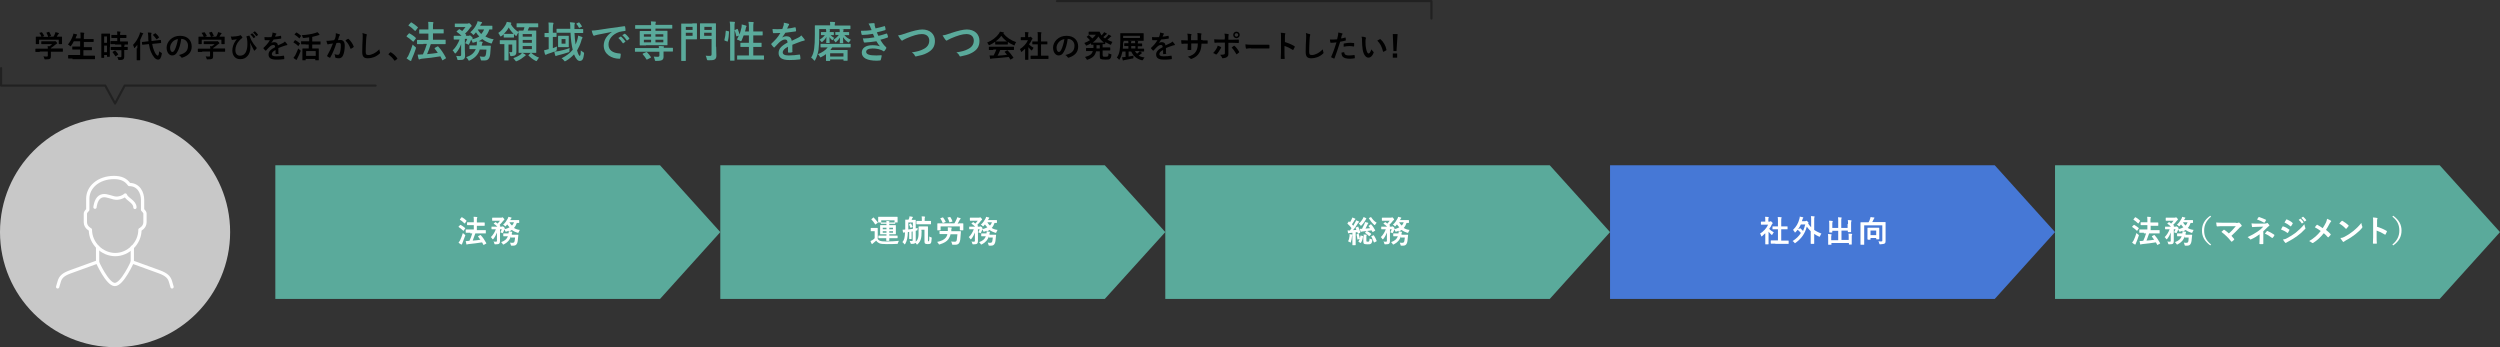
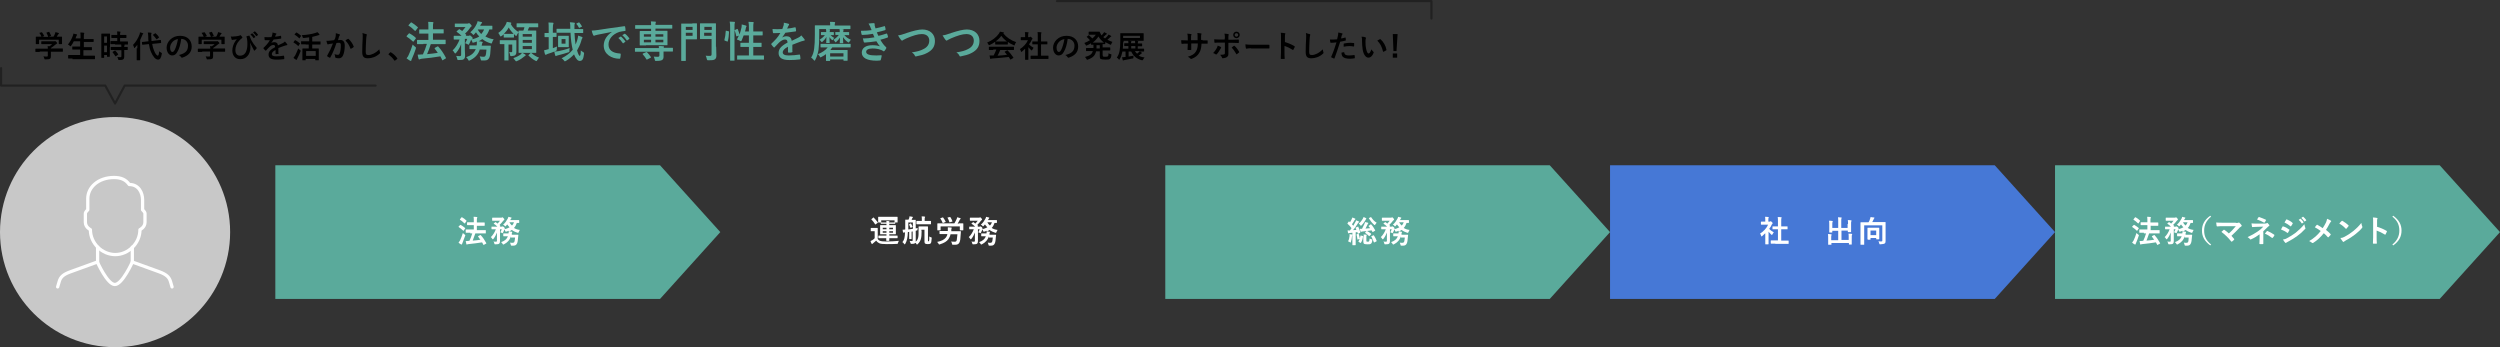
<svg xmlns="http://www.w3.org/2000/svg" version="1.1" x="0px" y="0px" viewBox="0 0 1145 159" style="enable-background:new 0 0 1145 159;" xml:space="preserve">
  <rect x="0" y="0" width="1145" height="159" fill="#333333" stroke="none" />
  <style type="text/css">
	.st0{fill:#7A7A7A;}
	.st1{fill:#EBE6F6;}
	.st2{fill:#FFFFFF;}
	.st3{fill:#424242;}
	.st4{fill:#5AAA9B;}
	.st5{fill:#DEEEEB;}
	.st6{fill:#9B9B9B;}
	.st7{fill:#212121;}
	.st8{fill:none;stroke:#212121;stroke-width:1.2;stroke-miterlimit:10;}
	.st9{fill:#C77092;}
	.st10{fill:#F4E2E9;}
	.st11{fill:#25357E;}
	.st12{fill:#E9EBF2;}
	.st13{fill:none;stroke:#9B9B9B;stroke-width:2;stroke-miterlimit:10;stroke-dasharray:4.984,2.991;}
	.st14{fill:#F5E0CB;}
	.st15{fill:#E3A76A;}
	.st16{fill:#F9EDE1;}
	.st17{fill:none;stroke:#5AAA9B;stroke-width:2;stroke-miterlimit:10;}
	.st18{fill:none;stroke:#9B9B9B;stroke-width:2;stroke-miterlimit:10;}
	.st19{fill:none;stroke:#C77092;stroke-width:2;stroke-miterlimit:10;}
	.st20{fill:#9D82D0;}
	.st21{fill:none;stroke:#9D82D0;stroke-width:2;stroke-miterlimit:10;}
	.st22{fill:#C8C8C8;}
	.st23{fill:none;stroke:#212121;stroke-linecap:round;stroke-linejoin:round;stroke-miterlimit:10;}
	.st24{fill:none;stroke:#FFFFFF;stroke-width:1.5;stroke-linecap:round;stroke-linejoin:round;stroke-miterlimit:10;}
	.st25{fill:#4678D6;}
</style>
  <g id="背景">
</g>
  <g id="レイヤー_1">
    <polygon class="st4" points="302.3,136.9 126.1,136.9 126.1,75.7 302.3,75.7 329.9,106.3  " />
    <g>
      <path d="M18.2,23.8c-1.2,0-1.7,0-1.8,0c-0.1,0-0.2,0-0.2-0.2v-1.1c0-0.1,0-0.2,0.2-0.2c0.1,0,0.5,0,1.8,0h3.7c0-0.4,0-0.8-0.1-1.2    l0.8,0.1c0.5-0.3,0.9-0.6,1.3-1h-3c-1.3,0-1.7,0-1.8,0c-0.1,0-0.2,0-0.2-0.1v-1c0-0.1,0-0.2,0.2-0.2c0.1,0,0.5,0,1.8,0h3.8    c0.2,0,0.3,0,0.3,0c0.1,0,0.1-0.1,0.2-0.1c0.1,0,0.3,0.1,0.6,0.4c0.3,0.3,0.4,0.5,0.4,0.6c0,0.1-0.1,0.2-0.2,0.2    c-0.1,0.1-0.3,0.2-0.7,0.5c-0.6,0.5-1.2,1-2,1.5v0.2h3.5c1.2,0,1.7,0,1.8,0c0.1,0,0.2,0,0.2,0.2v1.1c0,0.1,0,0.2-0.2,0.2    c-0.1,0-0.5,0-1.8,0h-3.5v0.9c0,0.3,0,0.9,0,1.2c0,0.6-0.1,0.9-0.4,1.1c-0.4,0.2-0.8,0.3-2.1,0.3c-0.4,0-0.4,0-0.5-0.4    c-0.1-0.4-0.3-0.7-0.4-1c0.6,0.1,1,0.1,1.5,0.1c0.4,0,0.5-0.1,0.5-0.5v-1.8H18.2z M19,14.8c0.2-0.1,0.2,0,0.3,0.1    c0.3,0.4,0.7,1,0.9,1.5c0.1,0.1,0.1,0.2-0.1,0.2l-0.9,0.3h2.9c-0.2-0.6-0.5-1.3-0.8-1.8c-0.1-0.1,0-0.2,0.1-0.2l0.9-0.3    c0.2-0.1,0.2,0,0.3,0.1c0.2,0.4,0.6,1.1,0.8,1.6c0,0.1,0,0.1-0.2,0.2l-0.9,0.3h2.2c0.3-0.4,0.5-0.9,0.7-1.4    c0.1-0.2,0.1-0.4,0.2-0.7c0.5,0.1,1,0.3,1.4,0.4c0.1,0.1,0.2,0.1,0.2,0.2c0,0.1-0.1,0.2-0.1,0.2c-0.1,0.1-0.2,0.2-0.3,0.3    c-0.2,0.4-0.4,0.7-0.6,1h0.4c1.3,0,1.8,0,1.8,0c0.2,0,0.2,0,0.2,0.2c0,0.1,0,0.4,0,0.8v0.6c0,1.3,0,1.5,0,1.6c0,0.2,0,0.2-0.2,0.2    h-1.1c-0.1,0-0.2,0-0.2-0.2v-1.8h-9V20c0,0.1,0,0.2-0.2,0.2h-1.1c-0.2,0-0.2,0-0.2-0.2c0-0.1,0-0.3,0-1.6v-0.5c0-0.5,0-0.8,0-0.9    c0-0.1,0-0.2,0.2-0.2c0.1,0,0.5,0,1.8,0H19c-0.2-0.6-0.6-1.2-0.9-1.6c-0.1-0.1-0.1-0.2,0.1-0.2L19,14.8z" />
      <path d="M33.2,26.8c-1.3,0-1.7,0-1.8,0c-0.1,0-0.2,0-0.2-0.2v-1.2c0-0.1,0-0.2,0.2-0.2c0.1,0,0.5,0,1.8,0h3.5v-2.5h-1.5    c-1.4,0-1.8,0-1.9,0c-0.1,0-0.2,0-0.2-0.2v-1.1c0-0.1,0-0.1,0.2-0.1c0.1,0,0.6,0,1.9,0h1.5v-2.4h-2.9c-0.3,0.7-0.7,1.3-1.2,2    c-0.1,0.2-0.2,0.3-0.3,0.3c-0.1,0-0.2-0.1-0.3-0.2c-0.3-0.3-0.6-0.5-0.9-0.6c1-1.2,1.7-2.5,2.3-4.1c0.1-0.3,0.2-0.6,0.2-0.9    c0.5,0.1,1,0.2,1.4,0.3c0.2,0,0.3,0.1,0.3,0.2c0,0.1,0,0.1-0.1,0.3c-0.1,0.1-0.2,0.2-0.3,0.5l-0.3,0.9h2.3V17c0-1,0-1.4-0.1-2.1    c0.5,0,1.1,0,1.6,0.1c0.1,0,0.2,0.1,0.2,0.2c0,0.1,0,0.2-0.1,0.3c-0.1,0.2-0.1,0.5-0.1,1.6v0.8h2.4c1.4,0,1.8,0,1.9,0    c0.2,0,0.2,0,0.2,0.2V19c0,0.1,0,0.2-0.2,0.2c-0.1,0-0.5,0-1.9,0h-2.4v2.4H40c1.4,0,1.8,0,1.9,0c0.1,0,0.2,0,0.2,0.1v1.1    c0,0.1,0,0.2-0.2,0.2c-0.1,0-0.6,0-1.9,0h-1.8v2.5h3.3c1.3,0,1.7,0,1.8,0c0.1,0,0.2,0,0.2,0.2v1.2c0,0.1,0,0.2-0.2,0.2    c-0.1,0-0.5,0-1.8,0H33.2z" />
      <path d="M50.3,21.6c0,3.5,0,4.1,0,4.2c0,0.1,0,0.2-0.2,0.2h-1C49,26,49,26,49,25.8v-0.6h-1.3v1.1c0,0.1,0,0.2-0.1,0.2h-1    c-0.1,0-0.2,0-0.2-0.2c0-0.1,0-0.8,0-4.3V19c0-2.5,0-3.3,0-3.4c0-0.1,0-0.2,0.2-0.2c0.1,0,0.4,0,1.2,0h1.2c0.8,0,1.1,0,1.2,0    c0.1,0,0.2,0,0.2,0.2c0,0.1,0,0.8,0,2.8V21.6z M47.7,16.7v2.9H49v-2.9H47.7z M49,23.9v-3h-1.3v3H49z M52.7,20.2    c-1.3,0-1.8,0-1.9,0c-0.2,0-0.2,0-0.2-0.2v-1c0-0.1,0-0.2,0.2-0.2c0.1,0,0.5,0,1.9,0h1v-1.4h-0.7c-1.2,0-1.7,0-1.8,0    c-0.2,0-0.2,0-0.2-0.2v-1c0-0.2,0-0.2,0.2-0.2c0.1,0,0.5,0,1.8,0h0.7c0-0.7,0-1.1-0.1-1.6c0.5,0,0.9,0,1.4,0.1    c0.1,0,0.2,0.1,0.2,0.1c0,0.1,0,0.2-0.1,0.3c-0.1,0.2-0.1,0.4-0.1,1.1h0.9c1.3,0,1.7,0,1.8,0c0.1,0,0.2,0,0.2,0.2v1    c0,0.1,0,0.2-0.2,0.2c-0.1,0-0.5,0-1.8,0h-0.9V19h1.5c1.3,0,1.8,0,1.9,0c0.2,0,0.2,0,0.2,0.2v1c0,0.2,0,0.2-0.2,0.2    c-0.1,0-0.5,0-1.9,0H52.7z M52.8,22.9c-1.3,0-1.8,0-1.9,0c-0.2,0-0.2,0-0.2-0.2v-1c0-0.1,0-0.2,0.2-0.2c0.1,0,0.5,0,1.9,0h2.8    c0-0.6-0.1-0.9-0.1-1.2c0.5,0,1,0.1,1.4,0.1c0.2,0,0.2,0.1,0.2,0.2c0,0.1,0,0.2-0.1,0.2c-0.1,0.1-0.1,0.3-0.1,0.7c1,0,1.3,0,1.4,0    c0.2,0,0.2,0,0.2,0.2v1c0,0.1,0,0.2-0.2,0.2c-0.1,0-0.4,0-1.4,0v1.4c0,0.6,0,1.2,0,1.7c0,0.5-0.1,0.9-0.5,1.2    c-0.3,0.2-0.8,0.3-1.8,0.3c-0.4,0-0.4,0-0.5-0.4c-0.1-0.4-0.2-0.7-0.4-1c0.5,0,0.9,0.1,1.4,0.1c0.3,0,0.5-0.1,0.5-0.4v-2.8H52.8z     M52.5,23.2c0.1-0.1,0.2-0.1,0.3,0c0.5,0.5,0.9,1,1.3,1.6c0.1,0.1,0.1,0.2-0.1,0.3l-0.9,0.6c-0.1,0.1-0.1,0.1-0.2,0.1    s-0.1,0-0.1-0.1c-0.4-0.7-0.8-1.2-1.2-1.7c-0.1-0.1-0.1-0.2,0.1-0.3L52.5,23.2z" />
      <path d="M62.9,22.1c0-0.5,0-1,0-1.6c-0.3,0.4-0.7,0.9-1.1,1.3C61.8,22,61.7,22,61.6,22c-0.1,0-0.1-0.1-0.2-0.2    c-0.1-0.5-0.3-1-0.5-1.2c1.4-1.4,2.4-3.2,3-4.8c0.1-0.3,0.2-0.6,0.2-1c0.5,0.1,1,0.3,1.3,0.4c0.2,0.1,0.2,0.1,0.2,0.2    c0,0.1,0,0.2-0.2,0.3c-0.1,0.1-0.2,0.2-0.3,0.6c-0.3,0.7-0.6,1.4-0.9,2v7c0,1.4,0,2,0,2.1c0,0.1,0,0.2-0.2,0.2h-1.2    c-0.2,0-0.2,0-0.2-0.2c0-0.1,0-0.8,0-2.1V22.1z M71.6,18.5c1.3-0.1,1.8-0.2,1.9-0.2c0.1,0,0.2,0,0.2,0.1l0.1,1.1    c0,0.1,0,0.2-0.1,0.2l-1.9,0.2l-2.1,0.2c0.2,1.2,0.5,2.3,0.9,3.2c0.6,1.5,1.3,2.2,1.7,2.2c0.2,0,0.5-0.5,0.6-2    c0.3,0.2,0.5,0.4,0.9,0.6c0.4,0.2,0.4,0.2,0.3,0.6c-0.3,1.8-0.8,2.6-1.7,2.6c-1.3,0-2.4-1.6-3.2-3.4c-0.5-1.1-0.8-2.4-1-3.7    l-1,0.1c-1.3,0.1-1.8,0.2-1.9,0.2c-0.1,0-0.2,0-0.2-0.2L65,19.4c0-0.2,0-0.2,0.2-0.2c0.1,0,0.6,0,1.9-0.2l0.9-0.1    c-0.1-0.7-0.1-1.3-0.1-2c0-0.9-0.1-1.4-0.2-2c0.5,0,1,0,1.5,0.1c0.2,0,0.2,0.1,0.2,0.2c0,0.1,0,0.2-0.1,0.3    c-0.1,0.2-0.1,0.5,0,1.4c0,0.6,0.1,1.3,0.1,1.9L71.6,18.5z M71,15.3c0.1-0.1,0.1-0.1,0.2-0.1s0.1,0,0.1,0.1c0.6,0.5,1.1,1,1.5,1.7    c0.1,0.1,0.1,0.2-0.1,0.3l-0.8,0.6c-0.1,0.1-0.1,0.1-0.2,0.1c0,0-0.1,0-0.1-0.1c-0.5-0.7-1-1.3-1.5-1.8c-0.1,0-0.1-0.1-0.1-0.1    c0,0,0.1-0.1,0.1-0.1L71,15.3z" />
      <path d="M83,17.8c-0.3,2.4-0.9,4.6-1.8,6c-0.6,1.1-1.3,1.6-2.4,1.6c-1.2,0-2.5-1.3-2.5-3.6c0-1.3,0.6-2.6,1.6-3.6    c1.2-1.2,2.7-1.8,4.6-1.8c3.4,0,5.3,2.1,5.3,4.9c0,2.6-1.5,4.2-4.3,5.1c-0.3,0.1-0.4,0-0.6-0.3c-0.2-0.2-0.4-0.6-1-0.9    c2.4-0.6,4.2-1.5,4.2-4.2C86.2,19.4,85,17.8,83,17.8L83,17.8z M79,19.2c-0.7,0.8-1.1,1.7-1.1,2.6c0,1.3,0.5,2,1,2    c0.4,0,0.7-0.2,1.1-0.9c0.6-1.1,1.2-3.2,1.5-5C80.4,18.1,79.6,18.5,79,19.2z" />
      <path d="M92.6,23.8c-1.2,0-1.7,0-1.8,0c-0.1,0-0.2,0-0.2-0.2v-1.1c0-0.1,0-0.2,0.2-0.2c0.1,0,0.5,0,1.8,0h3.7c0-0.4,0-0.8-0.1-1.2    l0.8,0.1c0.5-0.3,0.9-0.6,1.3-1h-3c-1.3,0-1.7,0-1.8,0c-0.1,0-0.2,0-0.2-0.1v-1c0-0.1,0-0.2,0.2-0.2c0.1,0,0.5,0,1.8,0H99    c0.2,0,0.3,0,0.3,0c0.1,0,0.1-0.1,0.2-0.1c0.1,0,0.3,0.1,0.6,0.4c0.3,0.3,0.4,0.5,0.4,0.6c0,0.1-0.1,0.2-0.2,0.2    c-0.1,0.1-0.3,0.2-0.7,0.5c-0.6,0.5-1.2,1-2,1.5v0.2h3.5c1.2,0,1.7,0,1.8,0c0.1,0,0.2,0,0.2,0.2v1.1c0,0.1,0,0.2-0.2,0.2    c-0.1,0-0.5,0-1.8,0h-3.5v0.9c0,0.3,0,0.9,0,1.2c0,0.6-0.1,0.9-0.4,1.1c-0.4,0.2-0.8,0.3-2.1,0.3c-0.4,0-0.4,0-0.5-0.4    c-0.1-0.4-0.3-0.7-0.4-1c0.6,0.1,1,0.1,1.5,0.1c0.4,0,0.5-0.1,0.5-0.5v-1.8H92.6z M93.5,14.8c0.2-0.1,0.2,0,0.3,0.1    c0.3,0.4,0.7,1,0.9,1.5c0.1,0.1,0.1,0.2-0.1,0.2l-0.9,0.3h2.9c-0.2-0.6-0.5-1.3-0.8-1.8c-0.1-0.1,0-0.2,0.1-0.2l0.9-0.3    c0.2-0.1,0.2,0,0.3,0.1c0.2,0.4,0.6,1.1,0.8,1.6c0,0.1,0,0.1-0.2,0.2l-0.9,0.3H99c0.3-0.4,0.5-0.9,0.7-1.4    c0.1-0.2,0.1-0.4,0.2-0.7c0.5,0.1,1,0.3,1.4,0.4c0.1,0.1,0.2,0.1,0.2,0.2c0,0.1-0.1,0.2-0.1,0.2c-0.1,0.1-0.2,0.2-0.3,0.3    c-0.2,0.4-0.4,0.7-0.6,1h0.4c1.3,0,1.8,0,1.8,0c0.2,0,0.2,0,0.2,0.2c0,0.1,0,0.4,0,0.8v0.6c0,1.3,0,1.5,0,1.6c0,0.2,0,0.2-0.2,0.2    h-1.1c-0.1,0-0.2,0-0.2-0.2v-1.8h-9V20c0,0.1,0,0.2-0.2,0.2h-1.1c-0.2,0-0.2,0-0.2-0.2c0-0.1,0-0.3,0-1.6v-0.5c0-0.5,0-0.8,0-0.9    c0-0.1,0-0.2,0.2-0.2c0.1,0,0.5,0,1.8,0h0.4c-0.2-0.6-0.6-1.2-0.9-1.6c-0.1-0.1-0.1-0.2,0.1-0.2L93.5,14.8z" />
      <path d="M114.5,19.5c0.1,0.9,0.2,1.5,0.2,2.1c0,1.6-0.5,3.2-1.3,4c-0.9,1-1.8,1.5-3.4,1.5c-2.2,0-3.6-1.6-3.6-4    c0-1.4,0.6-3.1,1.3-4.1c0.3-0.5,0.6-0.8,0.8-1c-0.5,0.1-1,0.1-1.6,0.2c-0.2,0-0.4,0.1-0.6,0.1c-0.1,0-0.2-0.1-0.2-0.2    c-0.1-0.3-0.3-0.9-0.4-1.4c0.5,0.1,1,0.1,1.4,0c0.6,0,1.2-0.1,1.8-0.2c0.6-0.1,0.8-0.2,1-0.3c0.1-0.1,0.2-0.1,0.2-0.1    c0.1,0,0.1,0,0.2,0.1c0.2,0.2,0.4,0.5,0.6,0.7c0.1,0.1,0.1,0.2,0.1,0.3c0,0.1-0.1,0.2-0.2,0.3c-0.5,0.3-0.9,0.8-1.3,1.2    c-1.1,1.2-1.7,2.8-1.7,4.2c0,1.8,0.9,2.6,2.1,2.6c1.1,0,1.9-0.4,2.5-1.3c0.5-0.8,0.9-2.1,0.9-3.8c0-1,0-1.6-0.1-2.1    c0-0.3-0.1-0.6-0.1-0.7c0-0.2-0.1-0.4-0.2-0.6c-0.1-0.2-0.1-0.3,0.1-0.4c0.3-0.1,0.7-0.2,1.1-0.3c0.1,0,0.2,0.1,0.2,0.2    c0.3,0.8,0.6,1.4,0.9,2.1c0.7,1.2,1.3,2.1,2.3,3.2c0.1,0.1,0.1,0.1,0.1,0.2c0,0.1,0,0.1-0.1,0.2c-0.2,0.3-0.5,0.6-0.8,0.9    c-0.1,0.1-0.1,0.1-0.2,0.1c-0.1,0-0.2-0.1-0.2-0.2C115.8,22,115.2,21,114.5,19.5L114.5,19.5z M115.4,15.3c0.1-0.1,0.1,0,0.2,0    c0.4,0.3,0.9,0.9,1.3,1.5c0.1,0.1,0.1,0.2,0,0.2l-0.6,0.4c-0.1,0.1-0.2,0.1-0.2,0c-0.4-0.6-0.9-1.2-1.4-1.6L115.4,15.3z     M116.6,14.4c0.1-0.1,0.1,0,0.2,0c0.5,0.4,1,1,1.3,1.4c0.1,0.1,0.1,0.2,0,0.3l-0.6,0.4c-0.1,0.1-0.2,0-0.2,0    c-0.4-0.6-0.8-1.1-1.4-1.6L116.6,14.4z" />
      <path d="M127.7,24.4c0,0.2-0.1,0.2-0.3,0.3c-0.2,0-0.6,0.1-1,0.1c-0.1,0-0.2-0.1-0.2-0.2c0-0.5,0-1.2,0-1.7    c-1.2,0.6-1.7,1.2-1.7,1.9c0,0.6,0.5,1,1.9,1c1.3,0,2.4-0.1,3.5-0.3c0.1,0,0.2,0,0.2,0.2c0.1,0.3,0.1,0.8,0.1,1.1    c0,0.2,0,0.3-0.2,0.3c-1.2,0.2-2.1,0.2-3.5,0.2c-2.3,0-3.5-0.7-3.5-2.3c0-1.3,0.8-2.3,3-3.4c0-0.7-0.2-1-0.8-1    c-0.7,0-1.3,0.4-1.9,1c-0.6,0.6-1,1-1.4,1.5c-0.1,0.1-0.1,0.1-0.2,0.1c0,0-0.1,0-0.2-0.1c-0.2-0.2-0.6-0.6-0.8-0.9    c0-0.1-0.1-0.1-0.1-0.1c0-0.1,0-0.1,0.1-0.2c1.1-1,2.1-2.1,2.9-3.5c-0.7,0-1.4,0-2.2,0c-0.1,0-0.2-0.1-0.2-0.2    c0-0.2-0.1-0.7-0.1-1.2c1.1,0.1,2.2,0,3.2,0c0.2-0.4,0.3-0.7,0.4-1.2c0.1-0.2,0.1-0.5,0.1-0.9c0.6,0.1,1.2,0.3,1.6,0.4    c0.1,0,0.2,0.1,0.2,0.2c0,0.1,0,0.2-0.1,0.2c-0.1,0.1-0.2,0.2-0.2,0.3c-0.1,0.2-0.2,0.4-0.3,0.8c0.9-0.1,1.7-0.2,2.5-0.4    c0.2,0,0.2,0,0.2,0.1c0.1,0.3,0.1,0.6,0.1,1c0,0.1,0,0.2-0.2,0.2c-1.1,0.2-2.3,0.3-3.3,0.4c-0.3,0.5-0.6,1-1.1,1.6l0,0    c0.4-0.3,1-0.4,1.4-0.4c0.9,0,1.6,0.4,1.7,1.5c0.5-0.3,1.3-0.6,2.1-1c0.3-0.1,0.7-0.4,1.1-0.8c0.5,0.5,0.8,1,1,1.2    c0.1,0.1,0.1,0.2,0.1,0.3c0,0.1-0.1,0.2-0.2,0.2c-0.3,0-0.6,0.1-0.9,0.2c-0.9,0.3-1.8,0.6-3,1.1V24.4z" />
      <path d="M135,18.5c0.1-0.1,0.2-0.1,0.3-0.1c0.7,0.4,1.4,0.9,2,1.4c0.1,0.1,0.1,0.1,0.1,0.1c0,0,0,0.1-0.1,0.2l-0.6,0.9    c0,0.1-0.1,0.1-0.1,0.1c0,0-0.1,0-0.1-0.1c-0.6-0.6-1.3-1.1-2-1.5c-0.1,0-0.1-0.1-0.1-0.1c0,0,0-0.1,0.1-0.2L135,18.5z     M135.2,25.4c0.4-0.8,0.9-1.9,1.4-3.2c0.2,0.2,0.5,0.5,0.8,0.7c0.2,0.2,0.3,0.2,0.3,0.4c0,0.1,0,0.2-0.1,0.3    c-0.4,1.1-0.9,2.2-1.4,3.1c-0.1,0.2-0.2,0.4-0.2,0.5c0,0.1-0.1,0.2-0.2,0.2c-0.1,0-0.2,0-0.3-0.1c-0.3-0.2-0.7-0.4-1.1-0.8    C134.7,26.1,134.9,25.8,135.2,25.4z M135.6,15c0.1-0.1,0.2-0.1,0.3-0.1c0.7,0.4,1.3,0.9,1.9,1.4c0.1,0,0.1,0.1,0.1,0.1    s0,0.1-0.1,0.2l-0.6,0.9c-0.1,0.1-0.1,0.1-0.1,0.1c0,0-0.1,0-0.1-0.1c-0.6-0.6-1.3-1.2-2-1.6c-0.1,0-0.1-0.1-0.1-0.1    c0,0,0-0.1,0.1-0.2L135.6,15z M140,20.3c-1.4,0-1.9,0-1.9,0c-0.1,0-0.2,0-0.2-0.2v-1.1c0-0.1,0-0.1,0.2-0.1c0.1,0,0.6,0,1.9,0h1.6    v-1.8c-0.8,0.1-1.6,0.2-2.4,0.3c-0.4,0-0.5,0-0.6-0.4c-0.1-0.4-0.3-0.7-0.4-0.9c2.3-0.1,4.7-0.5,6.2-1c0.4-0.1,0.6-0.2,0.9-0.4    c0.4,0.3,0.7,0.6,0.9,0.9c0.1,0.1,0.1,0.2,0.1,0.3c0,0.1-0.1,0.2-0.2,0.2c-0.2,0-0.4,0-0.8,0.2c-0.7,0.2-1.4,0.4-2.3,0.6V19h1.8    c1.4,0,1.8,0,1.9,0c0.1,0,0.1,0,0.1,0.1v1.1c0,0.1,0,0.2-0.1,0.2c-0.1,0-0.6,0-1.9,0h-1.8v1.8h1c1.3,0,1.7,0,1.8,0    c0.1,0,0.2,0,0.2,0.2c0,0.1,0,0.5,0,1.4v1.3c0,1.9,0,2.3,0,2.4c0,0.1,0,0.1-0.2,0.1h-1.2c-0.1,0-0.2,0-0.2-0.1v-0.5h-4.4v0.5    c0,0.1,0,0.1-0.2,0.1h-1.1c-0.2,0-0.2,0-0.2-0.1c0-0.1,0-0.5,0-2.4v-1.1c0-1.1,0-1.5,0-1.6c0-0.1,0-0.2,0.2-0.2c0.1,0,0.5,0,1.8,0    h0.9v-1.8H140z M140.2,25.6h4.4v-2.2h-4.4V25.6z" />
      <path d="M153.7,16.8c0.1-0.4,0.1-1,0.1-1.6c0.7,0.2,1.1,0.3,1.7,0.5c0.1,0,0.2,0.2,0.2,0.3c0,0.1,0,0.1-0.1,0.2    c-0.1,0.2-0.2,0.3-0.3,0.5c-0.2,0.6-0.3,1.1-0.5,1.7c0.4,0,0.8-0.1,1.1-0.1c1.3,0,2,0.9,2,2.6c0,1.7-0.3,3.5-0.8,4.5    c-0.4,0.9-1.1,1.3-1.9,1.3c-0.7,0-1.1-0.1-1.4-0.2c-0.2-0.1-0.3-0.2-0.3-0.4c0-0.4-0.1-0.8-0.3-1.3c0.6,0.2,1.1,0.3,1.5,0.3    c0.5,0,0.7-0.2,0.9-0.7c0.3-0.8,0.5-2.1,0.5-3.5c0-1-0.2-1.3-0.8-1.3c-0.3,0-0.8,0-1.2,0.1c-0.9,2.7-1.7,4.6-2.8,6.6    c-0.1,0.2-0.2,0.2-0.4,0.1c-0.3-0.1-0.8-0.5-1-0.6c-0.1-0.1-0.1-0.1-0.1-0.2c0,0,0-0.1,0.1-0.2c1.1-1.9,1.8-3.4,2.6-5.5    c-0.5,0.1-1,0.2-1.4,0.2c-0.4,0.1-0.6,0.2-0.8,0.2c-0.2,0.1-0.4,0-0.4-0.2c-0.1-0.3-0.3-0.8-0.4-1.4c0.6,0,1.2,0,1.8-0.1    c0.6-0.1,1.1-0.1,1.7-0.2C153.5,17.8,153.6,17.3,153.7,16.8z M159.4,17.8c0.1-0.1,0.2,0,0.3,0.1c1,0.9,1.8,2.1,2.3,3.4    c0.1,0.1,0,0.2-0.1,0.3c-0.2,0.2-0.8,0.6-1.1,0.7c-0.1,0.1-0.3,0.1-0.3-0.1c-0.6-1.5-1.3-2.7-2.3-3.6    C158.6,18.2,159,17.9,159.4,17.8z" />
      <path d="M167.7,15.6c0.2,0.1,0.3,0.1,0.3,0.3c0,0.2-0.1,0.3-0.1,0.5c-0.1,0.2-0.1,0.6-0.2,1.7c-0.1,2.2-0.2,3.6-0.2,5.4    c0,1.4,0.2,1.7,1.3,1.7c1.2,0,3.2-0.8,4.9-2.6c0.1,0.5,0.2,1,0.3,1.3c0.1,0.2,0.1,0.3,0.1,0.3c0,0.1-0.1,0.2-0.3,0.4    c-1.5,1.4-3.5,2.1-5.3,2.1c-1.8,0-2.6-0.7-2.6-2.9c0-2.4,0.1-4.4,0.2-6.1c0-0.8,0.1-1.7-0.1-2.6C166.6,15.4,167.3,15.5,167.7,15.6    z" />
      <path d="M178.7,24c0.1-0.1,0.2-0.1,0.2-0.1s0.1,0,0.2,0.1c1,0.6,2,1.5,2.8,2.6c0.1,0.1,0.1,0.2,0.1,0.2c0,0.1,0,0.1-0.1,0.2    l-0.9,0.7c-0.1,0.1-0.2,0.1-0.2,0.1c-0.1,0-0.1,0-0.2-0.1c-0.7-1.1-1.7-2-2.6-2.7c-0.1-0.1-0.1-0.1-0.1-0.1s0-0.1,0.1-0.2    L178.7,24z" />
      <path class="st4" d="M187.2,15.4c0.1-0.2,0.2-0.2,0.4-0.1c1,0.6,2,1.2,2.8,2c0.1,0.1,0.1,0.1,0.1,0.2s0,0.1-0.1,0.2l-0.9,1.2    c-0.1,0.1-0.2,0.2-0.2,0.2c-0.1,0-0.1,0-0.2-0.1c-0.8-0.8-1.9-1.6-2.8-2.2c-0.1-0.1-0.1-0.1-0.1-0.2s0-0.1,0.1-0.2L187.2,15.4z     M187.2,25.1c0.6-1.3,1.2-2.8,1.8-4.7c0.3,0.3,0.7,0.7,1.1,1c0.3,0.2,0.4,0.3,0.4,0.5c0,0.1,0,0.2-0.1,0.5    c-0.5,1.6-1.1,3.1-1.7,4.4c-0.1,0.3-0.3,0.6-0.3,0.8c0,0.2-0.1,0.3-0.2,0.3c-0.1,0-0.2,0-0.4-0.1c-0.5-0.3-1-0.6-1.6-1.1    C186.7,26.1,187,25.7,187.2,25.1z M188.1,10.4c0.2-0.2,0.2-0.2,0.4-0.1c0.9,0.5,1.9,1.3,2.8,2.1c0.1,0.1,0.2,0.2,0,0.4l-0.9,1.2    c-0.1,0.2-0.2,0.2-0.4,0.1c-0.8-0.8-1.9-1.8-2.8-2.3c-0.2-0.1-0.2-0.1,0-0.4L188.1,10.4z M193.9,20.2c-1.9,0-2.6,0-2.7,0    c-0.2,0-0.2,0-0.2-0.2v-1.5c0-0.2,0-0.2,0.2-0.2c0.1,0,0.8,0,2.7,0h2.3v-2.9h-1.4c-1.9,0-2.5,0-2.6,0c-0.2,0-0.2,0-0.2-0.2v-1.5    c0-0.2,0-0.2,0.2-0.2c0.1,0,0.7,0,2.6,0h1.4v-0.9c0-1.2,0-1.8-0.1-2.6c0.7,0,1.4,0.1,2.1,0.1c0.2,0,0.3,0.1,0.3,0.2    c0,0.1,0,0.2-0.1,0.4c-0.1,0.2-0.1,0.7-0.1,1.8v0.9h2.1c1.9,0,2.5,0,2.6,0c0.2,0,0.2,0,0.2,0.2v1.5c0,0.2,0,0.2-0.2,0.2    c-0.1,0-0.8,0-2.6,0h-2.1v2.9h2.9c1.9,0,2.6,0,2.7,0c0.2,0,0.2,0,0.2,0.2V20c0,0.2,0,0.2-0.2,0.2c-0.1,0-0.8,0-2.7,0h-3.9    c-0.5,1.7-1.1,3.2-1.7,4.6c1.7-0.2,3.3-0.3,4.9-0.6c-0.5-0.7-0.9-1.3-1.4-1.9c-0.1-0.2-0.1-0.2,0.1-0.4l1.1-0.6    c0.2-0.1,0.3-0.1,0.4,0c1.4,1.5,2.5,3.2,3.5,5.1c0.1,0.2,0.1,0.2-0.1,0.4l-1.2,0.7c-0.1,0.1-0.2,0.1-0.3,0.1s-0.1-0.1-0.1-0.2    c-0.3-0.5-0.5-1.1-0.8-1.6c-2.9,0.5-5.5,0.8-8.6,1.1c-0.4,0.1-0.6,0.1-0.7,0.2c-0.1,0.1-0.2,0.1-0.4,0.1c-0.2,0-0.3-0.1-0.3-0.3    c-0.2-0.6-0.3-1.2-0.4-1.9c0.8,0,1.5,0,2.1-0.1c0.1,0,0.2,0,0.3,0c0.7-1.5,1.3-3,1.8-4.8H193.9z" />
      <path class="st4" d="M219.8,22.5c-0.7,2.4-2.2,4-4.5,5.1c-0.2,0.1-0.4,0.2-0.5,0.2c-0.2,0-0.2-0.1-0.4-0.5    c-0.2-0.4-0.6-0.8-0.9-1.1c2.1-0.7,3.6-1.8,4.4-3.7h-0.3c-1.7,0-2.3,0-2.4,0c-0.2,0-0.2,0-0.2-0.2v-1.3c0-0.2,0-0.2,0.2-0.2    c0.1,0,0.7,0,2.4,0h0.7c0-0.2,0.1-0.5,0.1-0.8c0-0.3,0-0.6,0-1c-0.5,0.2-1,0.4-1.5,0.5c-0.5,0.1-0.5,0.1-0.6-0.4    c-0.2-0.4-0.4-0.7-0.5-1c-0.2,0.6-0.5,1.2-0.9,2c-0.2,0.3-0.2,0.4-0.3,0.4c-0.1,0-0.2-0.1-0.4-0.2c-0.4-0.2-0.8-0.4-1.2-0.5    c0.5-0.7,0.7-1.3,1-2h-1.1v5.1c0,0.9,0.1,1.7,0.1,2.5c0,0.8-0.1,1.3-0.6,1.7c-0.4,0.3-0.8,0.4-2.3,0.4c-0.6,0-0.6,0-0.7-0.6    c-0.1-0.5-0.3-0.9-0.5-1.3c0.6,0.1,1.1,0.1,1.6,0.1c0.5,0,0.7-0.2,0.7-0.6V22c0-0.6,0-1.2,0-1.8c-0.5,1.4-1.2,2.7-2.3,4    c-0.2,0.2-0.3,0.3-0.4,0.3c-0.1,0-0.2-0.1-0.4-0.4c-0.2-0.4-0.5-0.8-0.8-1c1.4-1.3,2.5-3.2,3.2-5h-0.2c-1.6,0-2.2,0-2.3,0    c-0.2,0-0.2,0-0.2-0.2v-1.3c0-0.2,0-0.2,0.2-0.2c0.1,0,0.7,0,2.3,0h1.1c-0.7-0.7-1.4-1.2-2.2-1.8c-0.1-0.1-0.1-0.1-0.1-0.2    c0-0.1,0.1-0.1,0.2-0.2l0.8-0.7c0.2-0.2,0.3-0.2,0.4-0.1l1.2,0.8c0.5-0.6,1-1.1,1.5-1.8h-2.5c-1.5,0-2.1,0-2.2,0    c-0.2,0-0.2,0-0.2-0.2V11c0-0.2,0-0.2,0.2-0.2c0.1,0,0.6,0,2.2,0h3.4c0.2,0,0.3,0,0.4-0.1c0.1,0,0.2-0.1,0.3-0.1    c0.2,0,0.3,0.1,0.7,0.5c0.5,0.5,0.5,0.6,0.5,0.8c0,0.2-0.1,0.3-0.3,0.4c-0.2,0.1-0.3,0.3-0.5,0.6c-0.6,0.9-1.3,1.7-2.2,2.5    c0.2,0.2,0.3,0.3,0.5,0.5c0.1,0.1,0.1,0.2-0.1,0.4l-0.1,0.1h1.2c0.2,0,0.3,0,0.4-0.1c0.1,0,0.2-0.1,0.3-0.1c0.1,0,0.3,0.1,0.7,0.5    c0.5,0.4,0.6,0.6,0.6,0.8c0,0.1,0,0.2-0.2,0.4c-0.1,0-0.1,0.1-0.1,0.1c1.3-0.3,2.4-0.7,3.3-1.3c-0.6-0.6-1.1-1.2-1.5-1.9l-0.8,0.9    c-0.2,0.2-0.3,0.3-0.4,0.3c-0.1,0-0.2-0.1-0.3-0.3c-0.3-0.4-0.8-0.7-1.1-0.9c1.4-1.2,2.3-2.5,2.9-3.8c0.2-0.5,0.4-0.8,0.4-1.3    c0.6,0.1,1.3,0.3,1.8,0.4c0.2,0,0.3,0.1,0.3,0.3c0,0.1-0.1,0.2-0.2,0.3c-0.1,0.1-0.3,0.3-0.4,0.5c-0.1,0.2-0.2,0.4-0.3,0.6h3.3    c1.5,0,2,0,2.1,0c0.2,0,0.2,0,0.2,0.2v1.3c0,0.2,0,0.2-0.2,0.2c-0.1,0-0.4,0-1.2,0c-0.4,1.3-1,2.3-1.8,3.2    c1.1,0.6,2.3,1.1,3.8,1.3c-0.3,0.4-0.5,0.9-0.7,1.4c-0.2,0.6-0.2,0.6-0.8,0.4c-1.3-0.4-2.6-1-3.7-1.9c-0.5,0.4-1.1,0.7-1.7,1    c0.5,0,1,0.1,1.5,0.2c0.2,0,0.4,0.1,0.4,0.2c0,0.2-0.1,0.3-0.2,0.4c-0.1,0.1-0.1,0.4-0.2,0.8l-0.1,0.4h1.5c1.8,0,2.4,0,2.5,0    c0.2,0,0.2,0.1,0.2,0.3l-0.1,1.2c-0.1,1.9-0.2,3.2-0.6,4c-0.4,0.8-0.9,1.3-2.2,1.3c-0.3,0-0.7,0-1.1,0c-0.5,0-0.5,0-0.7-0.7    c-0.1-0.5-0.3-0.9-0.4-1.2c0.6,0.1,1.1,0.2,1.7,0.2c0.5,0,0.7-0.1,0.9-0.4c0.3-0.5,0.4-1.5,0.5-2.9H219.8z M218.8,13.5    c0.4,0.8,1,1.5,1.6,2.1c0.5-0.6,1-1.3,1.3-2.1H218.8z" />
      <path class="st4" d="M239.3,12.5c-1.7,0-2.3,0-2.5,0c-0.2,0-0.2,0-0.2-0.2v-1.4c0-0.2,0-0.2,0.2-0.2c0.1,0,0.7,0,2.5,0h4.5    c1.8,0,2.4,0,2.5,0c0.2,0,0.2,0,0.2,0.2v1.4c0,0.2,0,0.2-0.2,0.2c-0.1,0-0.7,0-2.5,0h-1.5c-0.2,0.5-0.4,1-0.6,1.5h1.4    c1.6,0,2.1,0,2.3,0c0.2,0,0.2,0,0.2,0.2c0,0.1,0,0.8,0,2.3v5.2c0,1.5,0,2.2,0,2.3c0,0.2,0,0.2-0.2,0.2c-0.1,0-0.7,0-2.3,0H240    c-1.6,0-2.1,0-2.3,0c-0.2,0-0.2,0-0.2-0.2c0-0.1,0-0.8,0-2.3v-5.1c0-0.8,0-1.4,0-1.8c-0.3,0.3-0.6,0.9-0.8,1.3    c-0.1,0.3-0.2,0.4-0.3,0.4c-0.1,0-0.2-0.1-0.4-0.3s-0.4-0.4-0.6-0.6V17c0,0.2,0,0.2-0.2,0.2c-0.1,0-0.4,0-1.4,0h-1.5    c-1,0-1.3,0-1.4,0c-0.2,0-0.2,0-0.2-0.2v-1.3c-0.3,0.3-0.6,0.6-1,0.8c-0.2,0.2-0.3,0.2-0.4,0.2c-0.1,0-0.2-0.1-0.4-0.5    c-0.2-0.5-0.5-0.9-0.7-1.1c1.4-0.9,2.5-2.2,3.4-3.8c0.3-0.5,0.4-0.9,0.5-1.3c0.7,0.1,1.2,0.2,1.8,0.3c0.2,0,0.3,0.2,0.3,0.3    c0,0.1-0.1,0.2-0.2,0.3l-0.1,0.1c0.9,1.6,2.2,2.8,3.6,3.7c0-0.3,0-0.5,0-0.5c0-0.2,0-0.2,0.2-0.2c0.1,0,0.6,0,2,0    c0.2-0.5,0.4-0.9,0.5-1.5H239.3z M232.9,20.2v4.9c0,1.5,0,2.3,0,2.4c0,0.2,0,0.2-0.2,0.2h-1.5c-0.2,0-0.2,0-0.2-0.2    c0-0.1,0-0.9,0-2.4v-4.9c-1.3,0-1.8,0-1.9,0c-0.2,0-0.2,0-0.2-0.2v-1.4c0-0.2,0-0.2,0.2-0.2c0.1,0,0.6,0,2.1,0h2.9    c1.5,0,2.1,0,2.2,0c0.2,0,0.2,0,0.2,0.2c0,0.1,0,0.5,0,1.3v1.9c0,0.7,0,1.5,0,2c0,0.6-0.1,1-0.5,1.4c-0.3,0.3-0.7,0.4-1.7,0.5    c-0.6,0-0.6,0-0.7-0.6c-0.1-0.5-0.3-1-0.4-1.3c0.4,0.1,0.7,0.1,1,0.1c0.3,0,0.4-0.1,0.4-0.5v-3H232.9z M235.2,15.5    c-0.9-0.9-1.6-1.8-2.2-2.9c-0.6,1.1-1.4,2.1-2.2,2.9c0.2,0,0.5,0,1.4,0h1.5C234.7,15.5,235,15.5,235.2,15.5L235.2,15.5z M240.6,25    c0.2,0.1,0.2,0.2,0.2,0.3c0,0.1-0.1,0.2-0.2,0.2c-0.1,0.1-0.3,0.2-0.5,0.4c-0.8,0.7-2,1.5-3.2,2c-0.2,0.1-0.4,0.2-0.5,0.2    c-0.1,0-0.2-0.1-0.5-0.5c-0.3-0.4-0.6-0.8-0.8-1c1.5-0.5,2.5-1,3.4-1.7c0.2-0.2,0.4-0.4,0.6-0.7C239.7,24.4,240.2,24.7,240.6,25z     M239.4,15.6v1.2h4.2v-1.2H239.4z M243.6,19.6v-1.3h-4.2v1.3H243.6z M243.6,21.1h-4.2v1.4h4.2V21.1z M243,24.3    c0.1-0.1,0.2-0.1,0.2-0.1c0.1,0,0.1,0,0.2,0.1c1,0.9,2.3,1.7,3.5,2.1c-0.3,0.3-0.6,0.7-0.8,1.1c-0.2,0.3-0.3,0.5-0.4,0.5    c-0.1,0-0.3-0.1-0.5-0.2c-1.2-0.6-2.3-1.5-3.1-2.3c-0.2-0.2-0.1-0.2,0.1-0.4L243,24.3z" />
      <path class="st4" d="M253.4,22c0.6-0.2,1.1-0.5,1.7-0.7c0,0.4-0.1,0.8-0.1,1.2c0,0.6,0,0.6-0.6,0.9c-0.2,0.1-0.3,0.2-0.5,0.2    c0.8,0,1.3-0.1,2-0.2c1.4-0.3,3.2-0.7,5-1.4c-0.1,0.4-0.1,0.8-0.1,1.2c0,0.6,0,0.7-0.6,0.8c-1.4,0.5-3,0.9-4.5,1.3    c-0.4,0.1-0.6,0.2-0.7,0.2c-0.2,0.1-0.3,0.2-0.4,0.2c-0.1,0-0.2-0.1-0.3-0.3c-0.2-0.5-0.3-1.1-0.4-1.8c-1,0.4-2,0.8-3.1,1.1    c-0.3,0.1-0.5,0.2-0.6,0.3c-0.1,0.1-0.2,0.1-0.3,0.1c-0.1,0-0.2-0.1-0.3-0.3c-0.2-0.5-0.3-1.1-0.4-1.8c0.6-0.1,1.1-0.2,1.7-0.4    l0.4-0.1V17h0c-1.2,0-1.6,0-1.7,0c-0.2,0-0.2,0-0.2-0.2v-1.5c0-0.2,0-0.2,0.2-0.2c0.1,0,0.5,0,1.7,0v-1.8c0-1.4,0-2-0.1-3    c0.7,0,1.3,0.1,2,0.1c0.2,0,0.3,0.1,0.3,0.2c0,0.2,0,0.3-0.1,0.4c-0.1,0.2-0.2,0.7-0.2,2.2v1.8c1,0,1.3,0,1.5,0    c0.2,0,0.2,0,0.2,0.2v1.5c0,0.2,0,0.2-0.2,0.2c-0.1,0-0.5,0-1.5,0V22z M263.1,14.9c0.1,2.1,0.3,4,0.5,5.5c0.3-0.7,0.6-1.4,0.8-2.1    c0.2-0.6,0.3-1.4,0.4-2c0.6,0.2,1.2,0.4,1.7,0.6c0.2,0.1,0.3,0.2,0.3,0.4c0,0.1-0.1,0.2-0.2,0.4c-0.2,0.2-0.2,0.4-0.4,1.1    c-0.5,1.7-1.2,3.1-1.9,4.3c0.5,1.8,1,2.5,1.2,2.5c0.3,0,0.5-0.8,0.5-2.5c0.3,0.3,0.7,0.5,1,0.7c0.5,0.3,0.5,0.3,0.5,0.8    c-0.3,2.6-0.8,3.3-2,3.3c-0.8,0-1.7-0.8-2.6-3c-1,1.1-2.2,2.1-3.7,3c-0.3,0.1-0.4,0.2-0.5,0.2c-0.1,0-0.2-0.1-0.4-0.4    c-0.3-0.4-0.7-0.8-1.1-1c2.2-1.1,3.9-2.4,5.1-3.9c-0.5-2.1-0.9-4.9-1-7.8h-3.5c-1.9,0-2.5,0-2.7,0c-0.2,0-0.2,0-0.2-0.2v-1.4    c0-0.2,0-0.2,0.2-0.2c0.1,0,0.8,0,2.7,0h3.4v-0.2c0-1.3,0-1.9-0.2-2.8c0.7,0,1.3,0.1,2,0.2c0.2,0,0.3,0.1,0.3,0.2    c0,0.1,0,0.3-0.1,0.4c-0.1,0.2-0.1,0.4-0.1,1.4v0.9h1.1c1.9,0,2.6,0,2.7,0c0.2,0,0.2,0,0.2,0.2v1.4c0,0.2,0,0.2-0.2,0.2    c-0.1,0-0.8,0-2.7,0H263.1z M258.8,16.4c1.1,0,1.4,0,1.5,0c0.2,0,0.2,0,0.2,0.2c0,0.1,0,0.5,0,1.5v1.8c0,1,0,1.4,0,1.5    c0,0.2,0,0.2-0.2,0.2c-0.1,0-0.4,0-1.5,0h-1.5c-1.1,0-1.4,0-1.5,0c-0.2,0-0.2,0-0.2-0.2c0-0.1,0-0.5,0-1.5v-1.8c0-1,0-1.4,0-1.5    c0-0.2,0-0.2,0.2-0.2c0.1,0,0.5,0,1.5,0H258.8z M259,17.9h-1.8V20h1.8V17.9z M265,10.3c0.2-0.1,0.2-0.1,0.4,0.1    c0.4,0.5,0.8,1.1,1.1,1.6c0.1,0.2,0.1,0.2-0.2,0.3l-0.8,0.4c-0.3,0.1-0.3,0.1-0.4-0.1c-0.3-0.6-0.6-1.1-1.1-1.6    c-0.1-0.2-0.1-0.2,0.2-0.3L265,10.3z" />
      <path class="st4" d="M280.3,14.6c-2.4,0.5-4.5,0.9-6.6,1.3c-0.7,0.2-0.9,0.2-1.2,0.3c-0.1,0.1-0.3,0.2-0.4,0.2    c-0.1,0-0.3-0.1-0.4-0.3c-0.3-0.5-0.5-1.2-0.7-2.1c1,0,1.6-0.1,3.1-0.3c2.4-0.4,6.7-1,11.8-1.7c0.3,0,0.4,0.1,0.4,0.2    c0.1,0.5,0.2,1.2,0.2,1.7c0,0.2-0.1,0.3-0.4,0.3c-0.9,0.1-1.5,0.2-2.4,0.4c-3.3,1.1-5,3.4-5,5.8c0,2.5,1.8,3.9,5.2,4.1    c0.3,0,0.4,0.1,0.4,0.3c0,0.5-0.1,1.2-0.2,1.7c-0.1,0.3-0.1,0.4-0.4,0.4c-3.5,0-7.2-2-7.2-6.1C276.6,18.1,278,16.2,280.3,14.6    L280.3,14.6z M284.2,16.8c0.1-0.1,0.2-0.1,0.3,0c0.6,0.5,1.3,1.3,1.9,2.1c0.1,0.1,0.1,0.2-0.1,0.3l-0.8,0.6    c-0.1,0.1-0.2,0.1-0.3-0.1c-0.6-0.9-1.2-1.6-2-2.3L284.2,16.8z M286,15.5c0.1-0.1,0.2-0.1,0.3,0c0.7,0.5,1.4,1.3,1.9,2    c0.1,0.1,0.1,0.2-0.1,0.4l-0.8,0.6c-0.2,0.1-0.3,0.1-0.3-0.1c-0.5-0.8-1.2-1.6-2-2.3L286,15.5z" />
      <path class="st4" d="M301.8,22c0-0.3-0.1-0.5-0.1-0.9c0.7,0,1.5,0,2.1,0.1c0.2,0,0.3,0.1,0.3,0.2s0,0.2-0.1,0.3    c0,0.1-0.1,0.1-0.1,0.2h1.6c1.7,0,2.3,0,2.5,0c0.2,0,0.2,0,0.2,0.2v1.3c0,0.2,0,0.2-0.2,0.2c-0.1,0-0.7,0-2.5,0h-1.6v0.3    c0,0.8,0,1.4,0,2.1c0,0.7-0.2,1.2-0.7,1.5c-0.4,0.2-1,0.4-2.6,0.4c-0.6,0-0.6,0-0.7-0.5c-0.1-0.6-0.4-1.2-0.5-1.5    c0.7,0.1,1.4,0.1,1.8,0.1c0.6,0,0.8-0.2,0.8-0.6v-1.7h-8.5c-1.7,0-2.3,0-2.5,0c-0.2,0-0.2,0-0.2-0.2v-1.3c0-0.2,0-0.2,0.2-0.2    c0.1,0,0.7,0,2.5,0H301.8z M295.9,20.8c-1.9,0-2.6,0-2.7,0c-0.2,0-0.2,0-0.2-0.2c0-0.1,0-0.6,0-1.8v-2.6c0-1.2,0-1.7,0-1.8    c0-0.2,0-0.2,0.2-0.2c0.1,0,0.8,0,2.7,0h2.3v-1h-4.6c-1.8,0-2.4,0-2.5,0c-0.2,0-0.2,0-0.2-0.2v-1.3c0-0.2,0-0.2,0.2-0.2    c0.1,0,0.7,0,2.5,0h4.6c0-0.7,0-1.2-0.1-1.7c0.7,0,1.4,0.1,2,0.1c0.2,0,0.3,0.1,0.3,0.2c0,0.2-0.1,0.3-0.1,0.4    c-0.1,0.1-0.1,0.4-0.1,0.9h5c1.8,0,2.4,0,2.5,0c0.2,0,0.2,0,0.2,0.2v1.3c0,0.2,0,0.2-0.2,0.2c-0.1,0-0.7,0-2.5,0h-5v1h2.6    c1.9,0,2.6,0,2.7,0c0.2,0,0.2,0,0.2,0.2c0,0.1,0,0.6,0,1.8v2.6c0,1.1,0,1.6,0,1.8c0,0.2,0,0.2-0.2,0.2c-0.1,0-0.8,0-2.7,0H295.9z     M295.9,23.9c0.2-0.1,0.3-0.1,0.4,0c0.6,0.6,1.3,1.4,1.8,2.2c0.1,0.2,0.1,0.2-0.2,0.4l-1.4,0.7c-0.2,0.1-0.3,0.2-0.4,0    c-0.5-0.9-1.1-1.6-1.7-2.3c-0.2-0.2-0.1-0.2,0.1-0.4L295.9,23.9z M298.2,16.8v-1.1h-3.3v1.1H298.2z M298.2,19.4v-1.2h-3.3v1.2    H298.2z M300.2,15.7v1.1h3.6v-1.1H300.2z M303.8,18.2h-3.6v1.2h3.6V18.2z" />
      <path class="st4" d="M317.1,10.7c1.2,0,1.8,0,1.9,0c0.2,0,0.2,0,0.2,0.2c0,0.1,0,0.7,0,2v2.9c0,1.3,0,1.9,0,2c0,0.2,0,0.2-0.2,0.2    c-0.1,0-0.7,0-1.9,0h-3v5.6c0,2.7,0,4,0,4.1c0,0.2,0,0.2-0.2,0.2h-1.7c-0.2,0-0.2,0-0.2-0.2c0-0.1,0-1.5,0-4.1v-8.4    c0-2.7,0-4,0-4.2c0-0.2,0-0.2,0.2-0.2c0.1,0,0.9,0,2.3,0H317.1z M314.1,12.3v1.4h3.1v-1.4H314.1z M317.2,15h-3.1v1.4h3.1V15z     M328,21.4c0,1.4,0.1,2.9,0.1,3.9c0,0.9-0.1,1.4-0.6,1.8c-0.5,0.4-1,0.5-3,0.5c-0.6,0-0.6,0-0.8-0.6c-0.1-0.6-0.3-1.1-0.5-1.5    c0.7,0.1,1.4,0.1,1.9,0.1c0.6,0,0.8-0.2,0.8-0.8v-6.9h-3c-1.5,0-2,0-2.1,0c-0.2,0-0.2,0-0.2-0.2c0-0.1,0-0.6,0-1.8v-3.2    c0-1.2,0-1.7,0-1.8c0-0.2,0-0.2,0.2-0.2c0.1,0,0.6,0,2.1,0h2.7c1.5,0,2,0,2.1,0c0.2,0,0.2,0,0.2,0.2c0,0.1,0,0.9,0,2.6V21.4z     M322.6,12.3v1.4h3.4v-1.4H322.6z M325.9,16.4V15h-3.4v1.4H325.9z" />
      <path class="st4" d="M333.6,14.3c0.3,0.1,0.3,0.1,0.3,0.3c-0.1,1.6-0.2,3.1-0.6,4.3c-0.1,0.2-0.1,0.2-0.3,0.1l-1-0.4    c-0.3-0.1-0.3-0.2-0.2-0.4c0.3-1.1,0.5-2.4,0.6-4c0-0.2,0-0.2,0.3-0.1L333.6,14.3z M334.4,12.9c0-1.4,0-2-0.2-3    c0.7,0,1.4,0.1,2.1,0.1c0.2,0,0.3,0.1,0.3,0.2c0,0.1,0,0.2-0.1,0.4c-0.1,0.3-0.1,0.7-0.1,2.2v11.4c0,2.2,0,3.3,0,3.4    c0,0.2,0,0.2-0.2,0.2h-1.6c-0.2,0-0.2,0-0.2-0.2c0-0.1,0-1.2,0-3.4V12.9z M337.5,13.3c0.2-0.1,0.3-0.1,0.4,0.1    c0.3,0.7,0.6,1.6,0.8,2.4c0.4-1.1,0.7-2.2,0.9-3.2c0.1-0.4,0.1-0.8,0.1-1.4c0.6,0.1,1.5,0.4,1.9,0.5c0.3,0.1,0.3,0.2,0.3,0.3    c0,0.1,0,0.2-0.1,0.3c-0.1,0.2-0.2,0.4-0.2,0.6c-0.1,0.5-0.2,1-0.4,1.5h1.8v-1.4c0-1.4,0-2-0.2-3c0.7,0,1.5,0.1,2.1,0.1    c0.2,0,0.3,0.1,0.3,0.2c0,0.1-0.1,0.3-0.1,0.4c-0.1,0.3-0.1,0.7-0.1,2.2v1.5h1.6c1.7,0,2.3,0,2.5,0c0.2,0,0.2,0,0.2,0.2V16    c0,0.2,0,0.2-0.2,0.2c-0.1,0-0.7,0-2.5,0H345v3.4h1.1c1.8,0,2.4,0,2.5,0c0.2,0,0.2,0,0.2,0.2v1.5c0,0.2,0,0.2-0.2,0.2    c-0.1,0-0.7,0-2.5,0H345v3.9h2c1.9,0,2.6,0,2.7,0c0.2,0,0.2,0,0.2,0.2v1.5c0,0.2,0,0.2-0.2,0.2c-0.1,0-0.8,0-2.7,0h-6.5    c-1.9,0-2.6,0-2.7,0c-0.2,0-0.2,0-0.2-0.2v-1.5c0-0.2,0-0.2,0.2-0.2c0.1,0,0.8,0,2.7,0h2.5v-3.9h-1.2c-1.8,0-2.4,0-2.5,0    c-0.2,0-0.2,0-0.2-0.2v-1.5c0-0.2,0-0.2,0.2-0.2c0.1,0,0.7,0,2.5,0h1.2v-3.4h-2.4c-0.3,0.8-0.6,1.6-0.9,2.3    c-0.2,0.3-0.2,0.4-0.4,0.4c-0.1,0-0.2-0.1-0.4-0.2c-0.5-0.3-1-0.5-1.4-0.6c0.3-0.5,0.6-1.1,0.9-1.8l-0.8,0.3    c-0.3,0.1-0.3,0.1-0.4-0.1c-0.2-0.9-0.4-1.8-0.7-2.5c-0.1-0.2-0.1-0.3,0.2-0.3L337.5,13.3z" />
      <path class="st4" d="M363,23.6c0,0.2-0.1,0.3-0.4,0.4s-0.8,0.1-1.4,0.1c-0.2,0-0.3-0.1-0.3-0.3c0-0.7,0-1.7,0-2.4    c-1.7,0.9-2.4,1.7-2.4,2.6c0,0.8,0.7,1.4,2.7,1.4c1.8,0,3.4-0.2,4.9-0.4c0.2,0,0.3,0,0.3,0.2c0.1,0.5,0.2,1.1,0.2,1.6    c0,0.2-0.1,0.4-0.2,0.4c-1.7,0.2-3,0.3-4.9,0.3c-3.2,0-4.9-1-4.9-3.2c0-1.9,1.2-3.3,4.1-4.8c-0.1-1-0.3-1.4-1.2-1.4    c-0.9,0-1.8,0.6-2.7,1.4c-0.8,0.8-1.3,1.4-2,2.1c-0.1,0.1-0.2,0.2-0.2,0.2c-0.1,0-0.1-0.1-0.2-0.1c-0.3-0.3-0.9-0.9-1.1-1.3    c-0.1-0.1-0.1-0.1-0.1-0.2c0-0.1,0-0.1,0.1-0.2c1.5-1.4,3-2.9,4.1-4.9c-0.9,0-2,0.1-3.1,0.1c-0.2,0-0.2-0.1-0.3-0.3    c-0.1-0.3-0.1-1-0.2-1.6c1.5,0.1,3,0.1,4.5,0c0.2-0.5,0.4-1,0.6-1.7c0.1-0.3,0.1-0.7,0.1-1.2c0.9,0.1,1.7,0.4,2.2,0.5    c0.2,0.1,0.2,0.2,0.2,0.3c0,0.1,0,0.2-0.1,0.3c-0.1,0.1-0.2,0.3-0.3,0.5c-0.1,0.3-0.2,0.5-0.5,1.1c1.2-0.1,2.4-0.3,3.6-0.6    c0.2,0,0.3,0,0.3,0.2c0.1,0.4,0.2,0.8,0.2,1.4c0,0.2-0.1,0.3-0.3,0.3c-1.5,0.2-3.2,0.4-4.6,0.6c-0.5,0.7-0.9,1.5-1.5,2.2l0,0    c0.6-0.4,1.4-0.6,2-0.6c1.3,0,2.2,0.6,2.4,2.1c0.8-0.4,1.9-0.9,2.9-1.4c0.4-0.2,1-0.5,1.5-1.1c0.6,0.7,1.2,1.4,1.4,1.7    c0.1,0.2,0.2,0.3,0.2,0.4c0,0.2-0.1,0.2-0.3,0.3c-0.4,0.1-0.8,0.2-1.2,0.3c-1.3,0.5-2.5,0.9-4.2,1.6V23.6z" />
      <path class="st4" d="M375.2,15.8c0,3.3-0.1,5.2-0.3,6.9c-0.3,1.8-0.7,3.2-1.5,4.7c-0.1,0.2-0.2,0.4-0.3,0.4    c-0.1,0-0.2-0.1-0.4-0.3c-0.4-0.5-0.8-0.9-1.2-1.1c0.8-1.3,1.2-2.5,1.4-4.3c0.2-1.4,0.3-3.4,0.3-6.3c0-2.7,0-3.9,0-4    c0-0.2,0-0.2,0.2-0.2c0.1,0,0.8,0,2.6,0h4.2v-0.3c0-0.5,0-0.9-0.1-1.3c0.7,0,1.4,0,2.1,0.1c0.2,0,0.3,0.1,0.3,0.2    c0,0.1-0.1,0.2-0.1,0.4c-0.1,0.2-0.1,0.4-0.1,0.8v0.2h4.4c1.8,0,2.5,0,2.6,0c0.2,0,0.2,0,0.2,0.2v1.2c0,0.2,0,0.2-0.2,0.2    c-0.1,0-0.7,0-2.6,0h-11.5V15.8z M378.7,21.7c-1.9,0-2.6,0-2.7,0c-0.2,0-0.2,0-0.2-0.2v-1.2c0-0.2,0-0.2,0.2-0.2    c0.1,0,0.8,0,2.7,0h8c1.9,0,2.6,0,2.7,0c0.2,0,0.2,0,0.2,0.2v1.2c0,0.2,0,0.2-0.2,0.2c-0.1,0-0.8,0-2.7,0h-5.5    c-0.3,0.4-0.6,0.8-0.9,1.2h5.2c1.6,0,2.4,0,2.5,0c0.2,0,0.2,0,0.2,0.2c0,0.1,0,0.5,0,1.4v0.9c0,1.7,0,2.1,0,2.2    c0,0.2,0,0.2-0.2,0.2h-1.5c-0.2,0-0.2,0-0.2-0.2v-0.4h-6.1v0.5c0,0.2,0,0.2-0.2,0.2h-1.5c-0.2,0-0.2,0-0.2-0.2c0-0.1,0-0.5,0-2.1    v-0.8c-0.6,0.5-1.4,0.9-2.1,1.3c-0.2,0.1-0.4,0.2-0.4,0.2c-0.1,0-0.2-0.1-0.4-0.5c-0.2-0.4-0.5-0.7-0.8-1c1.8-0.7,3.4-1.7,4.5-3.1    H378.7z M378.4,14.7c0-0.5,0-0.9-0.1-1.4c0.6,0,1.1,0,1.6,0.1c0.2,0,0.3,0.1,0.3,0.2c0,0.1-0.1,0.2-0.1,0.3c0,0.1-0.1,0.3-0.1,0.8    h0.1c1.3,0,1.5,0,1.6,0c0.2,0,0.2,0,0.2,0.2v1c0,0.2,0,0.2-0.2,0.2c-0.1,0-0.3,0-1.3,0c0.5,0.5,1,0.9,1.7,1.3    c-0.2,0.2-0.4,0.4-0.5,0.6c-0.1,0.3-0.2,0.4-0.3,0.4c-0.1,0-0.2-0.1-0.5-0.3c-0.3-0.3-0.6-0.6-0.9-1.1c0,1.6,0.1,2.2,0.1,2.5    c0,0.2,0,0.2-0.2,0.2h-1.2c-0.2,0-0.2,0-0.2-0.2c0-0.4,0.1-1,0.1-2.6c-0.5,0.9-1.2,1.7-1.7,2.1c-0.2,0.2-0.3,0.3-0.4,0.3    c-0.1,0-0.2-0.1-0.4-0.4c-0.2-0.3-0.4-0.5-0.6-0.7c0.9-0.6,1.8-1.3,2.4-2.1c-1.1,0-1.5,0-1.6,0c-0.2,0-0.2,0-0.2-0.2v-1    c0-0.2,0-0.2,0.2-0.2c0.1,0,0.5,0,1.8,0H378.4z M380.2,24.4v1.5h6.1v-1.5H380.2z M382.5,14.9c0-0.2,0-0.2,0.2-0.2    c0.1,0,0.6,0,1.9,0c0-0.5,0-0.9-0.1-1.4c0.6,0,1.1,0,1.6,0.1c0.2,0,0.3,0.1,0.3,0.2c0,0.1-0.1,0.2-0.1,0.3c0,0.1-0.1,0.3-0.1,0.8    h0.6c1.4,0,1.8,0,1.9,0c0.2,0,0.2,0,0.2,0.2v1c0,0.2,0,0.2-0.2,0.2c-0.1,0-0.6,0-1.9,0h-0.1c0.8,0.9,1.8,1.6,3,2.1    c-0.2,0.2-0.4,0.5-0.6,0.8c-0.2,0.3-0.3,0.5-0.4,0.5c-0.1,0-0.2-0.1-0.4-0.2c-0.9-0.6-1.6-1.4-2.2-2.3c0,1.6,0.1,2.3,0.1,2.6    c0,0.2,0,0.2-0.2,0.2h-1.2c-0.2,0-0.2,0-0.2-0.2c0-0.3,0.1-1,0.1-2.4c-0.5,0.8-1,1.4-1.6,1.9c-0.2,0.2-0.3,0.3-0.4,0.3    c-0.1,0-0.2-0.2-0.4-0.5c-0.2-0.2-0.4-0.5-0.6-0.7c1-0.6,1.8-1.3,2.5-2.2c-0.9,0-1.3,0-1.4,0c-0.2,0-0.2,0-0.2-0.2V14.9z" />
      <path class="st4" d="M398.5,12.1c-0.2-0.4-0.4-0.8-0.7-1.3c0.8-0.1,1.6-0.2,2.4-0.2c0.3,0,0.4,0.2,0.4,0.4c0,0.1,0,0.3,0,0.4    c0,0.2,0,0.4,0.1,0.6c0.1,0.5,0.2,0.7,0.3,1c1.5-0.3,2.6-0.6,4-1c0.2-0.1,0.3-0.1,0.3,0.1c0.1,0.4,0.3,0.9,0.3,1.3    c0,0.2-0.1,0.3-0.2,0.4c-1.3,0.4-2.5,0.7-3.8,1c0.2,0.5,0.4,1.1,0.7,1.6c1.6-0.3,2.6-0.7,3.6-1c0.2-0.1,0.3-0.1,0.4,0.1    c0.2,0.5,0.3,0.8,0.4,1.3c0,0.2,0,0.3-0.2,0.4c-1,0.4-2.2,0.7-3.3,1c0.8,1.4,1.6,2.5,2.6,3.4c0.2,0.2,0.2,0.3,0.1,0.5    c-0.2,0.5-0.5,0.8-0.8,1.2c-0.1,0.1-0.2,0.2-0.3,0.2c-0.1,0-0.2,0-0.3-0.1c-0.3-0.3-0.7-0.4-1.2-0.6c-1-0.4-2.3-0.6-3.7-0.6    c-1.8,0-2.9,0.6-2.9,1.5c0,1.3,1.7,1.7,4.7,1.7c0.7,0,1.5-0.1,2.2-0.1c0.2,0,0.3,0.1,0.2,0.3c-0.1,0.5-0.2,1.3-0.4,1.8    c-0.1,0.2-0.1,0.3-0.4,0.3c-0.5,0-0.9,0.1-1.4,0.1c-4.5,0-6.9-1.3-6.9-3.7c0-2.1,1.8-3.4,4.9-3.4c1.4,0,2.6,0.2,3.4,0.5    c-0.5-0.5-1.1-1.5-1.6-2.3c-2,0.3-3.9,0.5-5.4,0.6c-0.2,0-0.3-0.1-0.4-0.3c-0.1-0.4-0.3-1.1-0.4-1.6c2,0,3.5-0.2,5.3-0.5    c-0.2-0.4-0.5-1.1-0.7-1.6c-1.8,0.3-3.3,0.5-4.8,0.5c-0.2,0-0.4-0.1-0.4-0.3c-0.1-0.2-0.2-0.9-0.3-1.6c1.9,0,3.5-0.1,4.9-0.3    C398.8,12.9,398.7,12.6,398.5,12.1z" />
      <path class="st4" d="M415.3,15.1c3-1,5.5-1.6,7.1-1.6c3.5,0,5.8,2.1,5.8,5.2c0,2.6-1.1,4.2-3.5,5.5c-1.6,0.9-3.2,1.2-5,1.6    c-0.4,0.1-0.5,0.1-0.7-0.3c-0.2-0.5-0.7-1.1-1.4-1.5c2.6-0.4,4-0.8,5.3-1.5c1.7-0.8,2.7-2.1,2.7-3.9c0-1.8-1.2-3-3.4-3    c-1.8,0-4.1,0.7-7.1,2c-0.6,0.3-1.1,0.5-1.4,0.7c-0.3,0.2-0.4,0.3-0.5,0.3c-0.2,0-0.4-0.1-0.6-0.4c-0.4-0.4-0.8-1.2-1.3-2    C412.3,16.1,413.1,15.9,415.3,15.1z" />
      <path class="st4" d="M435.7,15.1c3-1,5.5-1.6,7.1-1.6c3.5,0,5.8,2.1,5.8,5.2c0,2.6-1.1,4.2-3.5,5.5c-1.6,0.9-3.2,1.2-5,1.6    c-0.4,0.1-0.5,0.1-0.7-0.3c-0.2-0.5-0.7-1.1-1.4-1.5c2.6-0.4,4-0.8,5.3-1.5c1.7-0.8,2.7-2.1,2.7-3.9c0-1.8-1.2-3-3.4-3    c-1.8,0-4.1,0.7-7.1,2c-0.6,0.3-1.1,0.5-1.4,0.7c-0.3,0.2-0.4,0.3-0.5,0.3c-0.2,0-0.4-0.1-0.6-0.4c-0.4-0.4-0.8-1.2-1.3-2    C432.7,16.1,433.5,15.9,435.7,15.1z" />
      <path d="M455.8,19.1c-0.8,0.6-1.6,1.1-2.5,1.5c-0.2,0.1-0.3,0.1-0.3,0.1c-0.1,0-0.1-0.1-0.3-0.3c-0.2-0.4-0.4-0.7-0.6-0.9    c2.4-1,4.3-2.5,5.4-4.1c0.2-0.4,0.4-0.6,0.5-0.9c0.5,0.1,1.1,0.2,1.5,0.3c0.2,0,0.3,0.1,0.3,0.2c0,0.1,0,0.2-0.1,0.2    c-0.1,0-0.1,0.1-0.2,0.1c1.6,1.9,3.5,3.2,5.9,4c-0.3,0.3-0.4,0.7-0.6,1.1c-0.1,0.3-0.1,0.4-0.2,0.4c-0.1,0-0.2,0-0.3-0.1    c-1-0.4-1.9-0.9-2.7-1.5v1c0,0.1,0,0.2-0.2,0.2c-0.1,0-0.5,0-1.6,0h-2.2c-1.1,0-1.5,0-1.6,0c-0.1,0-0.2,0-0.2-0.2V19.1z     M454.9,22.9c-1.3,0-1.8,0-1.8,0c-0.2,0-0.2,0-0.2-0.2v-1.1c0-0.1,0-0.2,0.2-0.2c0.1,0,0.5,0,1.8,0h7.5c1.3,0,1.8,0,1.8,0    c0.2,0,0.2,0,0.2,0.2v1.1c0,0.1,0,0.2-0.2,0.2c-0.1,0-0.5,0-1.8,0h-4.3c-0.3,0.9-0.8,1.8-1.2,2.6c1.5-0.1,3-0.2,4.3-0.4    c-0.3-0.4-0.6-0.8-1-1.2c-0.1-0.1-0.1-0.2,0.1-0.3l0.9-0.5c0.2-0.1,0.2-0.1,0.3,0c1,1,1.8,2,2.6,3.2c0.1,0.1,0.1,0.2-0.1,0.3    l-1,0.6c-0.1,0.1-0.1,0.1-0.2,0.1s-0.1,0-0.1-0.1c-0.2-0.4-0.5-0.8-0.7-1.1c-2.3,0.3-5.2,0.5-7.6,0.7c-0.2,0-0.4,0.1-0.5,0.1    c-0.1,0.1-0.1,0.1-0.2,0.1c-0.1,0-0.2-0.1-0.2-0.2c-0.1-0.5-0.2-1-0.3-1.4c0.5,0,1,0,1.5,0c0.1,0,0.3,0,0.4,0    c0.5-1,0.9-1.8,1.2-2.7H454.9z M459.7,19c0.9,0,1.4,0,1.5,0c-1-0.7-1.9-1.6-2.6-2.6c-0.7,1-1.6,1.8-2.6,2.6c0.1,0,0.5,0,1.5,0    H459.7z" />
      <path d="M469.4,22.4c-0.4,0.4-0.9,0.8-1.3,1.2c-0.1,0.1-0.2,0.2-0.3,0.2c-0.1,0-0.1-0.1-0.2-0.3c-0.1-0.4-0.3-0.8-0.5-1    c1.6-1,3-2.5,3.7-4.1h-1.6c-1.1,0-1.4,0-1.5,0c-0.1,0-0.2,0-0.2-0.2v-1c0-0.1,0-0.2,0.2-0.2c0.1,0,0.4,0,1.5,0h0.3v-0.6    c0-0.7,0-1.2-0.1-1.7c0.5,0,1,0,1.5,0.1c0.1,0,0.2,0.1,0.2,0.1c0,0.1,0,0.2-0.1,0.3c-0.1,0.2-0.1,0.4-0.1,1.1V17h0.6    c0.1,0,0.2,0,0.3-0.1c0.1,0,0.1-0.1,0.2-0.1c0.1,0,0.2,0.1,0.5,0.4c0.3,0.3,0.4,0.4,0.4,0.5c0,0.1,0,0.1-0.1,0.2    c-0.1,0.1-0.2,0.2-0.3,0.4c-0.3,0.7-0.7,1.4-1.2,2c0.5,0.6,1.2,1.1,2.1,1.6c-0.2,0.2-0.4,0.6-0.6,0.9c-0.1,0.2-0.2,0.3-0.3,0.3    c-0.1,0-0.2-0.1-0.3-0.2c-0.4-0.4-0.9-0.9-1.2-1.3v3.9c0,1,0,1.6,0,1.7c0,0.1,0,0.2-0.2,0.2h-1.1c-0.2,0-0.2,0-0.2-0.2    c0-0.1,0-0.6,0-1.7V22.4z M474.1,27c-1.3,0-1.8,0-1.9,0c-0.1,0-0.2,0-0.2-0.2v-1.1c0-0.1,0-0.2,0.2-0.2c0.1,0,0.5,0,1.9,0h1.2    v-5.2h-0.6c-1.2,0-1.7,0-1.8,0c-0.1,0-0.1,0-0.1-0.1v-1.1c0-0.1,0-0.1,0.1-0.1c0.1,0,0.5,0,1.8,0h0.6v-2.2c0-1,0-1.5-0.1-2.1    c0.5,0,1.1,0,1.6,0.1c0.1,0,0.2,0.1,0.2,0.1c0,0.1,0,0.2-0.1,0.3c-0.1,0.2-0.1,0.5-0.1,1.5V19h0.9c1.2,0,1.7,0,1.8,0    c0.1,0,0.2,0,0.2,0.1v1.1c0,0.1,0,0.1-0.2,0.1c-0.1,0-0.5,0-1.8,0h-0.9v5.2h1.3c1.3,0,1.8,0,1.9,0c0.2,0,0.2,0,0.2,0.2v1.1    c0,0.1,0,0.2-0.2,0.2c-0.1,0-0.5,0-1.9,0H474.1z" />
      <path d="M489,17.8c-0.3,2.4-0.9,4.6-1.8,6c-0.6,1.1-1.3,1.6-2.4,1.6c-1.2,0-2.5-1.3-2.5-3.6c0-1.3,0.6-2.6,1.6-3.6    c1.2-1.2,2.7-1.8,4.6-1.8c3.4,0,5.3,2.1,5.3,4.9c0,2.6-1.5,4.2-4.3,5.1c-0.3,0.1-0.4,0-0.6-0.3c-0.2-0.2-0.4-0.6-1-0.9    c2.4-0.6,4.2-1.5,4.2-4.2C492.2,19.4,491,17.8,489,17.8L489,17.8z M485,19.2c-0.7,0.8-1.1,1.7-1.1,2.6c0,1.3,0.5,2,1,2    c0.4,0,0.7-0.2,1.1-0.9c0.6-1.1,1.2-3.2,1.5-5C486.4,18.1,485.7,18.5,485,19.2z" />
      <path d="M505.1,25.4c0,0.3,0,0.4,0.2,0.5c0.1,0.1,0.4,0.1,1,0.1c0.6,0,0.9-0.1,1.1-0.2c0.2-0.2,0.3-0.5,0.3-1.4    c0.3,0.2,0.6,0.3,1,0.4c0.4,0.1,0.4,0.1,0.3,0.5c-0.1,1-0.3,1.4-0.7,1.7c-0.4,0.3-1,0.3-2,0.3c-1.1,0-1.8-0.1-2.2-0.3    c-0.3-0.2-0.4-0.5-0.4-1.2v-2.3H502c-0.4,1.9-1.5,3-3.8,3.8c-0.2,0.1-0.2,0.1-0.3,0.1c-0.1,0-0.2-0.1-0.3-0.4    c-0.2-0.4-0.5-0.7-0.7-0.9c2.2-0.6,3.2-1.2,3.6-2.7h-1c-1.3,0-1.8,0-1.9,0c-0.2,0-0.2,0-0.2-0.2v-1c0-0.1,0-0.2,0.2-0.2    c0.1,0,0.5,0,1.9,0h1.3c0-0.3,0-0.6,0-1v-0.5c-0.6,0-0.9,0-0.9,0c-0.2,0-0.2,0-0.2-0.2v-0.5c-0.6,0.4-1.2,0.7-1.9,1    c-0.2,0.1-0.3,0.1-0.3,0.1c-0.1,0-0.2-0.1-0.3-0.4c-0.2-0.3-0.3-0.5-0.6-0.8c1-0.4,1.8-0.8,2.6-1.3c-0.5-0.5-0.9-1-1.4-1.4    c-0.1-0.1-0.1-0.1-0.1-0.1c0,0,0-0.1,0.1-0.1l0.7-0.6c0.1-0.1,0.2-0.1,0.3,0c0.6,0.5,1,0.9,1.5,1.4c0.6-0.5,1.1-1,1.6-1.7h-1.6    c-1.1,0-1.4,0-1.5,0c-0.2,0-0.2,0-0.2-0.2v-1c0-0.1,0-0.2,0.2-0.2c0.1,0,0.4,0,1.5,0h1.9c0.8,0,1.2,0,1.3,0c0.1,0,0.2,0,0.2,0.2    c0.2,0.4,0.4,0.8,0.6,1.2c0.1,0.1,0.1,0.2,0.2,0.3c0.3-0.3,0.6-0.6,0.8-0.9c0.1-0.2,0.3-0.3,0.4-0.6c0.4,0.2,0.8,0.5,1.1,0.6    c0.1,0.1,0.2,0.2,0.2,0.2c0,0.1-0.1,0.2-0.2,0.2c-0.1,0.1-0.3,0.1-0.5,0.4c-0.3,0.3-0.6,0.6-1,0.9c0.3,0.2,0.5,0.4,0.8,0.6    c0.5-0.4,0.9-0.8,1.2-1.2c0.1-0.2,0.3-0.4,0.4-0.6c0.4,0.2,0.8,0.4,1.1,0.6c0.1,0.1,0.2,0.2,0.2,0.2s-0.1,0.2-0.2,0.2    c-0.1,0.1-0.3,0.1-0.5,0.4c-0.3,0.3-0.7,0.6-1.1,1c0.7,0.4,1.5,0.7,2.3,1c-0.2,0.3-0.4,0.5-0.5,0.9c-0.1,0.3-0.2,0.4-0.3,0.4    c-0.1,0-0.2,0-0.3-0.1c-0.8-0.4-1.5-0.7-2.2-1.1v0.7c0,0.1,0,0.2-0.2,0.2c-0.1,0-0.3,0-1,0v1.5h1.4c1.3,0,1.8,0,1.9,0    c0.1,0,0.2,0,0.2,0.2v1c0,0.1,0,0.2-0.2,0.2c-0.1,0-0.5,0-1.9,0h-1.4V25.4z M505.6,19.5c-1-0.8-1.9-1.7-2.5-2.8    c-0.7,1.1-1.6,2-2.6,2.8H505.6z M503.7,22.2v-1.5h-1.5v0.5c0,0.4,0,0.7,0,1H503.7z" />
      <path d="M514.4,19.3c0,1.3-0.1,3-0.3,4.2c-0.3,1.4-0.6,2.5-1.3,3.6c-0.1,0.2-0.2,0.3-0.2,0.3c-0.1,0-0.1-0.1-0.2-0.2    c-0.3-0.4-0.6-0.7-0.9-0.8c0.7-1,1.1-2,1.3-3.3c0.2-1.2,0.3-2.6,0.3-4.7c0-2,0-2.9,0-3c0-0.2,0-0.2,0.2-0.2c0.1,0,0.6,0,1.9,0h6.5    c1.3,0,1.8,0,1.9,0c0.1,0,0.2,0,0.2,0.2c0,0.1,0,0.3,0,1v1.1c0,0.7,0,0.9,0,1c0,0.1,0,0.2-0.2,0.2c-0.1,0-0.6,0-1.9,0h-7.1V19.3z     M516.8,22.2v-1.1c-1.2,0-1.6,0-1.7,0c-0.1,0-0.2,0-0.2-0.2V20c0-0.1,0-0.2,0.2-0.2c0.1,0,0.5,0,1.7,0c0-0.4,0-0.8-0.1-1.1    c0.5,0,0.9,0,1.3,0.1c0.1,0,0.2,0.1,0.2,0.2c0,0.1,0,0.1-0.1,0.2c-0.1,0.1-0.1,0.4-0.1,0.6h1.9c0-0.4,0-0.8-0.1-1.1    c0.5,0,0.8,0,1.3,0.1c0.1,0,0.2,0.1,0.2,0.2s0,0.2-0.1,0.3c-0.1,0.1-0.1,0.3-0.1,0.6c1.3,0,1.7,0,1.8,0c0.1,0,0.2,0,0.2,0.2v0.9    c0,0.2,0,0.2-0.2,0.2c-0.1,0-0.5,0-1.8,0v1.1h0.8c1.4,0,1.8,0,1.9,0c0.1,0,0.2,0,0.2,0.2v0.9c0,0.1,0,0.2-0.2,0.2    c-0.1,0-0.5,0-1.7,0c0.3,0.2,0.6,0.3,0.8,0.5c0.1,0.1,0.1,0.1,0.1,0.2c0,0.1-0.1,0.1-0.2,0.2c-0.1,0.1-0.2,0.1-0.4,0.3    c-0.3,0.3-0.6,0.5-0.9,0.7c0.7,0.4,1.6,0.7,2.7,0.8c-0.2,0.2-0.4,0.6-0.6,0.9c-0.2,0.4-0.2,0.4-0.6,0.4c-2.4-0.6-3.9-1.9-4.9-4    h-1.2v2.3c0.8-0.1,1.6-0.3,2.3-0.4c-0.1,0.2-0.1,0.5-0.1,0.8c0,0.5-0.1,0.5-0.5,0.5c-1.2,0.3-2.5,0.5-3.5,0.7    c-0.2,0-0.4,0.1-0.4,0.1c-0.1,0.1-0.2,0.1-0.3,0.1c-0.1,0-0.2,0-0.2-0.2l-0.3-1.3c0.4,0,0.8,0,1.3-0.1l0.3,0v-2.5    c-0.9,0-1.2,0-1.3,0c-0.1,0-0.1,0-0.1-0.2v-0.9c0-0.1,0-0.2,0.1-0.2c0.1,0,0.6,0,1.8,0H516.8z M522.1,16.4h-7.7v1h7.7V16.4z     M520,22.2v-1.1h-1.9v1.1H520z M519.8,23.4c0.3,0.5,0.6,0.9,1,1.2c0.3-0.3,0.6-0.5,0.9-0.8c0.1-0.1,0.2-0.3,0.3-0.4H519.8z" />
-       <path d="M534.2,24.4c0,0.2-0.1,0.2-0.3,0.3c-0.2,0-0.6,0.1-1,0.1c-0.1,0-0.2-0.1-0.2-0.2c0-0.5,0-1.2,0-1.7    c-1.2,0.6-1.7,1.2-1.7,1.9c0,0.6,0.5,1,1.9,1c1.3,0,2.4-0.1,3.5-0.3c0.1,0,0.2,0,0.2,0.2c0.1,0.3,0.1,0.8,0.1,1.1    c0,0.2,0,0.3-0.2,0.3c-1.2,0.2-2.1,0.2-3.5,0.2c-2.3,0-3.5-0.7-3.5-2.3c0-1.3,0.8-2.3,3-3.4c0-0.7-0.2-1-0.8-1    c-0.7,0-1.3,0.4-1.9,1c-0.6,0.6-1,1-1.4,1.5c-0.1,0.1-0.1,0.1-0.2,0.1c0,0-0.1,0-0.2-0.1c-0.2-0.2-0.6-0.6-0.8-0.9    c0-0.1-0.1-0.1-0.1-0.1c0-0.1,0-0.1,0.1-0.2c1.1-1,2.1-2.1,2.9-3.5c-0.7,0-1.4,0-2.2,0c-0.1,0-0.2-0.1-0.2-0.2    c0-0.2-0.1-0.7-0.1-1.2c1.1,0.1,2.2,0,3.2,0c0.2-0.4,0.3-0.7,0.4-1.2c0.1-0.2,0.1-0.5,0.1-0.9c0.6,0.1,1.2,0.3,1.6,0.4    c0.1,0,0.2,0.1,0.2,0.2c0,0.1,0,0.2-0.1,0.2c-0.1,0.1-0.2,0.2-0.2,0.3c-0.1,0.2-0.2,0.4-0.3,0.8c0.9-0.1,1.7-0.2,2.5-0.4    c0.2,0,0.2,0,0.2,0.1c0.1,0.3,0.1,0.6,0.1,1c0,0.1,0,0.2-0.2,0.2c-1.1,0.2-2.3,0.3-3.3,0.4c-0.3,0.5-0.6,1-1.1,1.6l0,0    c0.4-0.3,1-0.4,1.4-0.4c0.9,0,1.6,0.4,1.7,1.5c0.5-0.3,1.3-0.6,2.1-1c0.3-0.1,0.7-0.4,1.1-0.8c0.5,0.5,0.8,1,1,1.2    c0.1,0.1,0.1,0.2,0.1,0.3c0,0.1-0.1,0.2-0.2,0.2c-0.3,0-0.6,0.1-0.9,0.2c-0.9,0.3-1.8,0.6-3,1.1V24.4z" />
      <path d="M550.8,18.5c0.7,0,1.5,0,2.1,0c0.2,0,0.2,0.1,0.2,0.2c0,0.4,0,0.8,0,1.1c0,0.2,0,0.2-0.2,0.2c-0.5,0-1.3,0-2,0h-0.6    c-0.1,2-0.4,3.2-1.1,4.3c-0.7,1.2-1.8,2-3.3,2.6c-0.2,0.1-0.3,0.1-0.4,0.1s-0.2,0-0.3-0.2c-0.4-0.4-0.7-0.6-1.2-0.8    c2-0.6,3.1-1.3,3.8-2.5c0.5-0.9,0.8-1.9,0.8-3.6h-3v0.5c0,0.8,0,1.6,0,2.3c0,0.2-0.1,0.2-0.2,0.2c-0.4,0-0.8,0-1.2,0    c-0.2,0-0.3,0-0.3-0.2c0-0.7,0.1-1.4,0.1-2.3V20h-0.4c-0.8,0-1.9,0-2.3,0.1c-0.1,0-0.2-0.1-0.2-0.3c-0.1-0.3-0.1-0.8-0.1-1.4    c0.6,0,1.5,0.1,2.6,0.1h0.4v-1c0-0.9,0-1.2-0.2-2.1c0.7,0.1,1.4,0.1,1.7,0.2c0.2,0,0.2,0.1,0.2,0.2c0,0.1,0,0.2-0.1,0.3    c-0.1,0.3-0.1,0.4-0.1,1.3v1h3l0-1.4c0-0.8,0-1.4-0.1-1.9c0.5,0.1,1.3,0.1,1.6,0.2c0.2,0,0.3,0.1,0.3,0.2c0,0.1,0,0.1-0.1,0.3    c-0.1,0.3-0.1,0.6-0.1,1.2v1.3H550.8z" />
      <path d="M559.1,21.5c0.2,0.2,0.3,0.3,0.1,0.5c-0.1,0.1-0.2,0.3-0.3,0.5c-0.4,0.7-1,1.7-1.6,2.3c-0.2,0.2-0.3,0.2-0.5,0.1    c-0.4-0.3-0.8-0.5-1.2-0.6c0.8-0.8,1.3-1.6,1.7-2.3c0.2-0.4,0.3-0.7,0.4-1.1C558.2,21,558.7,21.3,559.1,21.5z M561,17.6    c0-0.9,0-1.5-0.2-2.2c0.7,0.1,1.4,0.1,1.7,0.2c0.3,0.1,0.3,0.2,0.2,0.5c-0.1,0.2-0.1,0.6-0.1,1.4v0.7h1.7c1.2,0,2.2-0.1,2.9-0.1    c0.1,0,0.2,0.1,0.2,0.2c0,0.4,0,0.7,0,1.1c0,0.2-0.1,0.3-0.2,0.3c-0.9,0-1.9-0.1-2.9-0.1h-1.7l0,2.8c0,0.7,0,1.3,0,2.4    c0,0.7-0.3,1.1-0.8,1.4c-0.4,0.3-1.2,0.4-1.8,0.5c-0.2,0-0.3-0.1-0.3-0.3c-0.2-0.5-0.5-0.9-0.9-1.3c1,0,1.6-0.1,1.9-0.2    c0.2-0.1,0.3-0.3,0.3-0.6v-4.8h-2.2c-0.8,0-1.8,0-2.4,0.1c-0.1,0-0.2-0.1-0.2-0.3c0-0.3-0.1-0.9-0.1-1.3c1.1,0.1,1.9,0.1,2.6,0.1    h2.2V17.6z M565.1,21c0.2-0.1,0.3-0.1,0.4,0.1c0.7,0.6,1.4,1.5,2,2.6c0.1,0.2,0.1,0.3-0.1,0.4c-0.2,0.2-0.6,0.5-0.9,0.7    c-0.2,0.1-0.2,0.1-0.3-0.1c-0.5-0.9-1.3-2.1-2.1-2.9C564.4,21.5,564.8,21.2,565.1,21z M567.8,16c0,0.8-0.7,1.5-1.5,1.5    c-0.8,0-1.5-0.7-1.5-1.5c0-0.9,0.7-1.5,1.5-1.5C567.2,14.5,567.8,15.2,567.8,16z M565.5,16c0,0.5,0.4,0.8,0.8,0.8    c0.5,0,0.8-0.4,0.8-0.8c0-0.5-0.4-0.8-0.8-0.8C565.9,15.2,565.5,15.5,565.5,16z" />
      <path d="M573,22.1c-1.4,0-1.9,0.2-2.1,0.2c-0.2,0-0.3-0.1-0.3-0.3c-0.1-0.3-0.2-1-0.2-1.7c0.9,0.1,1.6,0.2,3,0.2h4.5    c1.1,0,2.1,0,3.2,0c0.2,0,0.3,0,0.3,0.2c0,0.4,0,0.9,0,1.3c0,0.2-0.1,0.2-0.3,0.2c-1.1,0-2.1,0-3.1,0H573z" />
      <path d="M588.3,19.2c1.7,0.5,3.1,1.1,4.5,1.9c0.2,0.1,0.2,0.2,0.2,0.4c-0.2,0.5-0.4,0.9-0.6,1.2c-0.1,0.1-0.1,0.2-0.2,0.2    c0,0-0.1,0-0.2-0.1c-1.3-0.8-2.5-1.4-3.7-1.8v3.1c0,0.9,0,1.7,0.1,2.7c0,0.2-0.1,0.2-0.3,0.2c-0.4,0-0.8,0-1.2,0    c-0.2,0-0.3,0-0.3-0.2c0-1,0.1-1.9,0.1-2.8v-6.9c0-1.1,0-1.5-0.1-2.1c0.6,0,1.3,0.1,1.8,0.2c0.2,0,0.3,0.1,0.3,0.2    c0,0.1,0,0.2-0.1,0.3c-0.1,0.2-0.1,0.5-0.1,1.3V19.2z" />
      <path d="M599.8,15.6c0.2,0.1,0.3,0.1,0.3,0.3c0,0.2-0.1,0.3-0.1,0.5c-0.1,0.2-0.1,0.6-0.2,1.7c-0.1,2.2-0.2,3.6-0.2,5.4    c0,1.4,0.2,1.7,1.3,1.7c1.2,0,3.2-0.8,4.9-2.6c0.1,0.5,0.2,1,0.3,1.3c0.1,0.2,0.1,0.3,0.1,0.3c0,0.1-0.1,0.2-0.3,0.4    c-1.5,1.4-3.5,2.1-5.3,2.1c-1.8,0-2.6-0.7-2.6-2.9c0-2.4,0.1-4.4,0.2-6.1c0-0.8,0.1-1.7-0.1-2.6C598.7,15.4,599.4,15.5,599.8,15.6    z" />
      <path d="M616.1,17.2c0.2,0,0.2,0,0.2,0.1c0,0.3,0.1,0.7,0.1,1c0,0.2,0,0.2-0.2,0.3c-0.9,0.2-1.6,0.4-2.4,0.5    c-1,3.1-1.7,5.3-2.6,7.6c-0.1,0.2-0.2,0.2-0.3,0.1c-0.1-0.1-0.8-0.3-1.1-0.5c-0.1-0.1-0.2-0.2-0.1-0.3c1.1-2.5,1.7-4.3,2.4-6.6    c-0.8,0.1-1.8,0.2-2.5,0.2c-0.2,0-0.3,0-0.3-0.2c-0.1-0.3-0.1-0.8-0.2-1.3c0.3,0,0.5,0,1,0c0.7,0,1.5,0,2.3-0.1    c0.1-0.6,0.3-1.2,0.4-1.8c0.1-0.4,0.1-0.8,0.1-1.3c0.7,0.1,1.3,0.2,1.8,0.4c0.1,0,0.2,0.1,0.2,0.2c0,0.1,0,0.1-0.1,0.2    c-0.1,0.2-0.2,0.3-0.3,0.6c-0.1,0.5-0.2,1-0.3,1.3C614.6,17.6,615.4,17.4,616.1,17.2z M615.5,23.9c0.1,0,0.2,0.1,0.2,0.2    c0.1,1,0.8,1.3,2.1,1.3c0.8,0,1.8-0.1,2.4-0.2c0.1,0,0.2,0,0.2,0.1c0.1,0.4,0.1,0.8,0.1,1.2c0,0.2,0,0.2-0.2,0.2    c-0.5,0.1-1.4,0.2-1.9,0.2c-1.8,0-2.8-0.3-3.4-0.9c-0.4-0.4-0.6-1.1-0.6-1.9C614.8,24,615.3,23.9,615.5,23.9z M615.4,20.2    c0-0.2,0-0.2,0.3-0.3c0.9-0.2,1.9-0.3,2.7-0.3c0.5,0,1.1,0.1,1.6,0.1c0.2,0,0.2,0,0.2,0.2c0,0.4,0,0.7,0,1.1    c0,0.2-0.1,0.3-0.3,0.3c-0.5-0.1-1.1-0.2-1.7-0.2c-0.8,0-1.9,0.1-2.8,0.3C615.4,20.9,615.4,20.4,615.4,20.2z" />
      <path d="M625.4,17.1c0.1,0.1,0.2,0.2,0.2,0.3c0,0.1,0,0.2-0.1,0.4c-0.1,0.2-0.1,0.8-0.1,1.4c0,0.9,0,1.9,0.3,3.2    c0.2,1.1,0.6,2.1,1.1,2.1c0.4,0,0.8-0.5,1.3-1.9c0.3,0.5,0.6,0.8,0.9,1.1c0.2,0.2,0.2,0.3,0.1,0.5c-0.5,1.4-1.4,2.2-2.4,2.2    c-1.1,0-2.2-1.3-2.6-3.7c-0.2-1.3-0.3-2.8-0.3-4.1c0-0.8,0-1.2-0.2-1.8C624.3,16.8,625,16.9,625.4,17.1z M631.9,18    c0.1,0,0.1-0.1,0.2-0.1c0.1,0,0.1,0,0.2,0.1c1.3,1.1,2.4,3,2.7,4.8c0,0.2,0,0.2-0.2,0.3c-0.4,0.2-0.7,0.4-1.1,0.6    c-0.2,0.1-0.3,0-0.3-0.2c-0.5-2-1.2-3.5-2.6-4.9C631.3,18.3,631.7,18.1,631.9,18z" />
      <path d="M639.6,23.4h-1.4l-0.3-7.8h2.2L639.6,23.4z M639.9,26.4h-2v-1.9h2V26.4z" />
    </g>
    <g>
      <path class="st2" d="M210.7,103.1c0.1-0.1,0.2-0.1,0.3-0.1c0.7,0.4,1.4,0.9,2,1.4c0.1,0,0.1,0.1,0.1,0.1c0,0,0,0.1-0.1,0.2    l-0.6,0.9c-0.1,0.1-0.1,0.1-0.2,0.1s-0.1,0-0.1-0.1c-0.6-0.6-1.3-1.1-2-1.6c-0.1,0-0.1-0.1-0.1-0.1c0,0,0-0.1,0.1-0.2L210.7,103.1    z M210.7,110.1c0.4-0.9,0.9-2,1.3-3.4c0.2,0.2,0.5,0.5,0.8,0.7c0.2,0.2,0.3,0.2,0.3,0.4c0,0.1,0,0.2-0.1,0.3    c-0.4,1.1-0.8,2.2-1.2,3.2c-0.1,0.2-0.2,0.4-0.2,0.5c0,0.1-0.1,0.2-0.2,0.2c-0.1,0-0.1,0-0.3-0.1c-0.4-0.2-0.7-0.4-1.1-0.8    C210.3,110.7,210.5,110.5,210.7,110.1z M211.3,99.6c0.1-0.1,0.2-0.1,0.3-0.1c0.7,0.4,1.4,0.9,2,1.5c0.1,0.1,0.1,0.1,0,0.3    l-0.6,0.9c-0.1,0.1-0.1,0.2-0.3,0.1c-0.6-0.6-1.4-1.3-2-1.6c-0.1-0.1-0.1-0.1,0-0.3L211.3,99.6z M215.4,106.6c-1.4,0-1.9,0-1.9,0    c-0.1,0-0.2,0-0.2-0.2v-1.1c0-0.1,0-0.2,0.2-0.2c0.1,0,0.6,0,1.9,0h1.6v-2h-1c-1.3,0-1.8,0-1.9,0c-0.1,0-0.2,0-0.2-0.2V102    c0-0.1,0-0.2,0.2-0.2c0.1,0,0.5,0,1.9,0h1v-0.6c0-0.8,0-1.3-0.1-1.9c0.5,0,1,0,1.5,0.1c0.1,0,0.2,0.1,0.2,0.2c0,0.1,0,0.2-0.1,0.3    c-0.1,0.2-0.1,0.5-0.1,1.3v0.7h1.5c1.3,0,1.8,0,1.9,0c0.1,0,0.2,0,0.2,0.2v1.1c0,0.1,0,0.2-0.2,0.2c-0.1,0-0.5,0-1.9,0h-1.5v2h2.1    c1.4,0,1.9,0,1.9,0c0.1,0,0.1,0,0.1,0.2v1.1c0,0.2,0,0.2-0.1,0.2c-0.1,0-0.6,0-1.9,0h-2.8c-0.4,1.2-0.8,2.3-1.2,3.3    c1.2-0.1,2.3-0.2,3.5-0.4c-0.3-0.5-0.7-0.9-1-1.4c-0.1-0.1-0.1-0.2,0.1-0.3l0.8-0.4c0.1-0.1,0.2-0.1,0.3,0c1,1.1,1.8,2.3,2.5,3.6    c0.1,0.1,0.1,0.2-0.1,0.3l-0.9,0.5c-0.1,0.1-0.1,0.1-0.2,0.1s-0.1,0-0.1-0.1c-0.2-0.4-0.4-0.8-0.6-1.1c-2.1,0.3-3.9,0.6-6.2,0.8    c-0.3,0-0.4,0.1-0.5,0.1s-0.2,0.1-0.3,0.1c-0.1,0-0.2-0.1-0.2-0.2c-0.1-0.4-0.2-0.9-0.3-1.4c0.6,0,1,0,1.5-0.1c0.1,0,0.2,0,0.2,0    c0.5-1,0.9-2.1,1.3-3.4H215.4z" />
      <path class="st2" d="M234,108.2c-0.5,1.7-1.6,2.9-3.2,3.7c-0.2,0.1-0.3,0.1-0.3,0.1c-0.1,0-0.2-0.1-0.3-0.3    c-0.2-0.3-0.4-0.6-0.7-0.8c1.5-0.5,2.6-1.3,3.1-2.7h-0.2c-1.2,0-1.7,0-1.7,0c-0.2,0-0.2,0-0.2-0.2v-0.9c0-0.2,0-0.2,0.2-0.2    c0.1,0,0.5,0,1.7,0h0.5c0-0.2,0-0.3,0.1-0.5c0-0.2,0-0.4,0-0.7c-0.4,0.1-0.7,0.3-1.1,0.4c-0.3,0.1-0.3,0.1-0.5-0.3    c-0.1-0.3-0.3-0.5-0.4-0.7c-0.2,0.5-0.3,0.9-0.6,1.4c-0.1,0.2-0.2,0.3-0.2,0.3c-0.1,0-0.1,0-0.3-0.1c-0.3-0.2-0.6-0.3-0.8-0.3    c0.4-0.5,0.5-1,0.7-1.4H229v3.6c0,0.6,0,1.2,0,1.8c0,0.6-0.1,0.9-0.4,1.2c-0.3,0.2-0.6,0.3-1.7,0.3c-0.4,0-0.4,0-0.5-0.4    c-0.1-0.4-0.2-0.7-0.4-0.9c0.4,0.1,0.8,0.1,1.1,0.1c0.4,0,0.5-0.1,0.5-0.4v-2.5c0-0.4,0-0.9,0-1.3c-0.4,1-0.8,1.9-1.6,2.9    c-0.1,0.1-0.2,0.2-0.3,0.2s-0.2-0.1-0.3-0.3c-0.2-0.3-0.4-0.6-0.6-0.7c1-0.9,1.8-2.3,2.3-3.6H227c-1.2,0-1.6,0-1.7,0    c-0.1,0-0.2,0-0.2-0.2V104c0-0.2,0-0.2,0.2-0.2c0.1,0,0.5,0,1.7,0h0.8c-0.5-0.5-1-0.9-1.6-1.3c-0.1,0-0.1-0.1-0.1-0.1    c0,0,0-0.1,0.1-0.1l0.6-0.5c0.1-0.1,0.2-0.1,0.3,0l0.8,0.6c0.4-0.4,0.7-0.8,1.1-1.3h-1.8c-1.1,0-1.5,0-1.6,0c-0.1,0-0.2,0-0.2-0.2    v-1c0-0.1,0-0.2,0.2-0.2c0.1,0,0.4,0,1.6,0h2.4c0.1,0,0.2,0,0.3-0.1c0.1,0,0.1-0.1,0.2-0.1c0.1,0,0.2,0.1,0.5,0.4    c0.3,0.3,0.4,0.5,0.4,0.6c0,0.1-0.1,0.2-0.2,0.3c-0.1,0.1-0.2,0.2-0.4,0.4c-0.5,0.6-0.9,1.2-1.6,1.8c0.1,0.1,0.2,0.2,0.3,0.4    c0.1,0.1,0.1,0.1-0.1,0.3l-0.1,0.1h0.9c0.1,0,0.2,0,0.3-0.1c0.1,0,0.1,0,0.2,0c0.1,0,0.2,0.1,0.5,0.3c0.3,0.3,0.4,0.4,0.4,0.6    c0,0.1,0,0.2-0.1,0.3c0,0-0.1,0.1-0.1,0.1c0.9-0.2,1.7-0.5,2.4-0.9c-0.4-0.4-0.8-0.9-1.1-1.3l-0.6,0.7c-0.1,0.1-0.2,0.2-0.3,0.2    c-0.1,0-0.1-0.1-0.2-0.2c-0.2-0.3-0.5-0.5-0.8-0.6c1-0.8,1.6-1.8,2.1-2.7c0.2-0.3,0.3-0.6,0.3-0.9c0.4,0.1,0.9,0.2,1.3,0.3    c0.1,0,0.2,0.1,0.2,0.2c0,0.1-0.1,0.2-0.1,0.2s-0.2,0.2-0.3,0.4c-0.1,0.1-0.1,0.3-0.2,0.4h2.4c1.1,0,1.4,0,1.5,0    c0.1,0,0.2,0,0.2,0.2v0.9c0,0.1,0,0.2-0.2,0.2c-0.1,0-0.3,0-0.9,0c-0.3,0.9-0.7,1.7-1.3,2.3c0.8,0.5,1.7,0.8,2.7,0.9    c-0.2,0.3-0.4,0.6-0.5,1c-0.2,0.4-0.2,0.4-0.6,0.3c-0.9-0.3-1.8-0.7-2.6-1.3c-0.4,0.3-0.8,0.5-1.2,0.7c0.4,0,0.7,0.1,1.1,0.1    c0.2,0,0.3,0.1,0.3,0.2c0,0.1,0,0.2-0.1,0.3c-0.1,0.1-0.1,0.3-0.1,0.6l0,0.3h1c1.3,0,1.7,0,1.8,0c0.1,0,0.2,0,0.2,0.2l-0.1,0.9    c-0.1,1.4-0.2,2.3-0.5,2.9c-0.3,0.6-0.7,1-1.6,1c-0.2,0-0.5,0-0.8,0c-0.4,0-0.4,0-0.5-0.5c-0.1-0.3-0.2-0.6-0.3-0.9    c0.4,0.1,0.8,0.1,1.2,0.1c0.3,0,0.5-0.1,0.7-0.3c0.2-0.3,0.3-1.1,0.4-2.1H234z M233.3,101.8c0.3,0.6,0.7,1.1,1.2,1.5    c0.4-0.4,0.7-0.9,0.9-1.5H233.3z" />
    </g>
-     <polygon class="st4" points="506,136.9 329.9,136.9 329.9,75.7 506,75.7 533.7,106.3  " />
    <g>
      <path class="st2" d="M401.9,109.2c0.3,0.6,0.6,0.9,1.2,1.1c0.5,0.2,1.6,0.3,2.8,0.3c1.8,0,3.7-0.1,5.8-0.3    c-0.2,0.3-0.3,0.6-0.4,0.9c-0.1,0.4-0.1,0.5-0.5,0.5c-1.8,0.1-3.3,0.1-4.7,0.1c-1.6,0-2.8-0.1-3.4-0.4c-0.6-0.3-1-0.6-1.4-1.2    c-0.4,0.4-0.9,0.8-1.4,1.2c-0.2,0.1-0.3,0.2-0.3,0.3c-0.1,0.1-0.1,0.1-0.2,0.1c-0.1,0-0.2-0.1-0.2-0.2c-0.2-0.4-0.4-0.7-0.5-1.2    c0.4-0.2,0.5-0.3,0.8-0.4c0.4-0.2,0.7-0.5,1.1-0.9v-3.2h-0.6c-0.7,0-0.9,0-1,0c-0.2,0-0.2,0-0.2-0.2v-1.1c0-0.1,0-0.2,0.2-0.2    c0.1,0,0.3,0,1,0h0.8c0.7,0,1,0,1,0c0.1,0,0.2,0,0.2,0.2c0,0.1,0,0.5,0,1.4V109.2z M399.9,99.7c0.1-0.1,0.1-0.1,0.2-0.1    s0.1,0,0.1,0.1c0.6,0.6,1.2,1.3,1.8,2.1c0.1,0.1,0.1,0.2-0.1,0.3l-0.8,0.6c-0.1,0.1-0.1,0.1-0.2,0.1s-0.1,0-0.1-0.1    c-0.5-0.8-1.1-1.6-1.7-2.2c-0.1-0.1-0.1-0.1,0.1-0.2L399.9,99.7z M404.4,109.1c-1.4,0-1.8,0-1.9,0c-0.1,0-0.2,0-0.2-0.2v-0.8    c0-0.1,0-0.2,0.2-0.2c0.1,0,0.6,0,1.9,0h1.6v-0.6h-1c-1.3,0-1.7,0-1.8,0c-0.1,0-0.1,0-0.1-0.2c0-0.1,0-0.4,0-1.2v-1.4    c0-0.8,0-1.1,0-1.2c0-0.1,0-0.2,0.1-0.2c0.1,0,0.5,0,1.8,0h1v-0.6h-1.1c-0.8,0-1.3,0-1.3,0c-0.1,0-0.2,0-0.2-0.2v-0.4h-1    c-0.1,0-0.2,0-0.2-0.1c0-0.1,0-0.3,0-1.3v-0.4c0-0.4,0-0.6,0-0.6c0-0.2,0-0.2,0.2-0.2c0.1,0,0.6,0,1.9,0h4.7c1.4,0,1.9,0,1.9,0    c0.1,0,0.2,0,0.2,0.2c0,0.1,0,0.3,0,0.6v0.4c0,1,0,1.2,0,1.3c0,0.1,0,0.1-0.2,0.1H410v0.4c0,0.1,0,0.2-0.2,0.2c-0.1,0-0.5,0-1.3,0    h-1.2v0.6h1c1.3,0,1.7,0,1.8,0c0.1,0,0.2,0,0.2,0.2c0,0.1,0,0.4,0,1.2v1.4c0,0.8,0,1.1,0,1.2c0,0.1,0,0.2-0.2,0.2    c-0.1,0-0.5,0-1.8,0h-1v0.6h1.7c1.4,0,1.8,0,1.9,0c0.1,0,0.2,0,0.2,0.2v0.8c0,0.1,0,0.2-0.2,0.2c-0.1,0-0.6,0-1.9,0h-1.7    c0,0.6,0,0.9,0,1c0,0.1,0,0.2-0.2,0.2h-1c-0.1,0-0.2,0-0.2-0.2c0-0.1,0-0.4,0-1H404.4z M403.6,100.9v1c0.1,0,0.5,0,1.3,0h1.1    c0-0.3,0-0.5-0.1-0.7c0.5,0,0.8,0,1.3,0.1c0.1,0,0.2,0,0.2,0.1c0,0.1,0,0.1-0.1,0.2c0,0.1-0.1,0.1-0.1,0.3h1.2c0.8,0,1.3,0,1.3,0    v-1H403.6z M406,105v-0.7h-1.7v0.7H406z M406,106.6v-0.7h-1.7v0.7H406z M407.3,104.3v0.7h1.7v-0.7H407.3z M409,105.9h-1.7v0.7h1.7    V105.9z" />
      <path class="st2" d="M422.1,105.7c0,3.5-0.4,4.8-1.8,6.1c-0.1,0.1-0.2,0.2-0.3,0.2c-0.1,0-0.2-0.1-0.3-0.3    c-0.1-0.2-0.3-0.4-0.5-0.5c0,0.1-0.1,0.2-0.2,0.2c-0.2,0.2-0.6,0.3-1.5,0.3c-0.4,0-0.4,0-0.5-0.4c-0.1-0.4-0.3-0.7-0.4-1    c0.5,0.1,0.8,0.1,1.1,0.1c0.2,0,0.3-0.1,0.3-0.4V106l-0.5,0.1v2.1c0,0.8,0,1.1,0,1.1c0,0.2,0,0.2-0.2,0.2h-0.7    c-0.1,0-0.2,0-0.2-0.2c0-0.1,0-0.4,0-1.1v-2l-0.6,0.1c-0.1,2.6-0.4,4-1.2,5.4c-0.1,0.2-0.2,0.2-0.3,0.2c-0.1,0-0.1-0.1-0.2-0.2    c-0.3-0.4-0.5-0.6-0.8-0.8c0.9-1.1,1.1-2.1,1.2-4.5c-0.2,0-0.4,0.1-0.5,0.1c-0.1,0-0.1,0.1-0.2,0.1c-0.1,0-0.1-0.1-0.2-0.2    c-0.1-0.4-0.2-0.8-0.2-1.2c0.4,0,0.7,0,1.2-0.1v-2.4c0-1.2,0-1.9,0-2c0-0.1,0-0.1,0.2-0.1c0.1,0,0.4,0,1.3,0    c0.1-0.3,0.2-0.5,0.3-0.7c0.1-0.3,0.1-0.5,0.1-0.8c0.5,0,0.9,0.1,1.4,0.2c0.1,0,0.2,0.1,0.2,0.2c0,0.1,0,0.2-0.1,0.2    c-0.1,0.1-0.2,0.2-0.2,0.3c-0.1,0.2-0.2,0.5-0.3,0.7h0.3c1,0,1.3,0,1.4,0c0.1,0,0.2,0,0.2,0.1c0,0.1,0,0.7,0,2v1.8    c0.3-0.1,0.6-0.1,0.9-0.2c0,0.2-0.1,0.5-0.1,0.7c0,0.4,0,0.4-0.5,0.5c-0.1,0-0.2,0.1-0.3,0.1v2.7c0,0.6,0,1.4,0,1.9    c0,0.1,0,0.3,0,0.4c1.1-1,1.4-2.1,1.3-5.3c0-0.9,0-1.4,0-1.5c0-0.1,0-0.2,0.2-0.2c0.1,0,0.3,0,1.2,0h1.4c0.9,0,1.2,0,1.3,0    c0.2,0,0.2,0,0.2,0.2c0,0.1,0,0.6,0,1.7v4.4c0,0.3,0,0.3,0,0.4c0.1,0.1,0.1,0.1,0.2,0.1c0.2,0,0.3,0,0.3-0.2    c0.1-0.1,0.1-0.6,0.1-2c0.2,0.2,0.6,0.3,0.9,0.4c0.2,0.1,0.3,0.1,0.2,0.5c-0.1,1.4-0.2,1.9-0.4,2.2c-0.3,0.3-0.7,0.4-1.3,0.4    c-0.7,0-1-0.1-1.2-0.2c-0.3-0.1-0.4-0.5-0.4-1v-5.4h-1.4V105.7z M418.1,101.9H416v3.2c0.7-0.1,1.4-0.2,2.1-0.3V101.9z     M416.9,102.4c0.1-0.1,0.2-0.1,0.3,0c0.3,0.4,0.5,0.8,0.7,1.3c0.1,0.1,0.1,0.2-0.1,0.3l-0.5,0.3c-0.2,0.1-0.3,0.1-0.3,0    c-0.2-0.5-0.4-1-0.6-1.4c-0.1-0.1-0.1-0.1,0.1-0.2L416.9,102.4z M421.7,102.7c-1.2,0-1.7,0-1.8,0c-0.1,0-0.2,0-0.2-0.2v-1.1    c0-0.1,0-0.2,0.2-0.2c0.1,0,0.5,0,1.8,0h0.5v-0.5c0-0.7,0-1.1-0.1-1.6c0.5,0,1,0,1.4,0.1c0.1,0,0.2,0.1,0.2,0.1    c0,0.1,0,0.2-0.1,0.3c-0.1,0.2-0.1,0.4-0.1,1.1v0.5h1c1.2,0,1.7,0,1.8,0c0.1,0,0.1,0,0.1,0.2v1.1c0,0.1,0,0.2-0.1,0.2    c-0.1,0-0.5,0-1.8,0H421.7z" />
      <path class="st2" d="M435.4,107.1c-0.2,1-0.6,1.8-1,2.4c-0.8,1.1-2,1.8-3.9,2.4c-0.2,0-0.3,0.1-0.3,0.1c-0.1,0-0.2-0.1-0.3-0.3    c-0.2-0.3-0.4-0.6-0.7-0.9c2-0.4,3.2-1,4-2c0.3-0.4,0.6-0.9,0.7-1.6h-1.5c-1.4,0-1.8,0-1.9,0c-0.1,0-0.2,0-0.2-0.2v-1    c0-0.2,0-0.2,0.2-0.2c0.1,0,0.5,0,1.9,0h1.7l0-0.6c0-0.3,0-0.7,0-1.1c0.4,0,1,0.1,1.5,0.1c0.2,0,0.3,0.1,0.3,0.2    c0,0.1,0,0.2-0.1,0.3c-0.1,0.1-0.1,0.3-0.1,0.8l0,0.4h2.3c1.4,0,1.8,0,1.9,0c0.2,0,0.2,0,0.2,0.2c0,0.4-0.1,0.8-0.1,1.2    c-0.1,2.1-0.2,3-0.6,3.8c-0.3,0.6-0.8,1-1.9,1c-0.4,0-0.7,0-1,0c-0.4,0-0.4,0-0.5-0.5c-0.1-0.4-0.2-0.7-0.4-1    c0.7,0.1,1.1,0.1,1.7,0.1c0.5,0,0.8-0.2,0.9-0.8c0.1-0.5,0.2-1.4,0.3-2.6H435.4z M439.1,102.3c1.3,0,1.8,0,1.9,0    c0.1,0,0.2,0,0.2,0.2c0,0.1,0,0.3,0,0.7v0.6c0,1.2,0,1.4,0,1.5c0,0.1,0,0.2-0.2,0.2h-1.2c-0.1,0-0.2,0-0.2-0.2v-1.6h-8.8v1.6    c0,0.1,0,0.2-0.2,0.2h-1.1c-0.2,0-0.2,0-0.2-0.2c0-0.1,0-0.3,0-1.5v-0.5c0-0.5,0-0.7,0-0.8c0-0.1,0-0.2,0.2-0.2c0.1,0,0.6,0,1.9,0    h5.7c0.4-0.6,0.7-1.3,1.1-2.1c0.1-0.2,0.1-0.4,0.2-0.7c0.5,0.1,1,0.3,1.4,0.4c0.1,0.1,0.2,0.1,0.2,0.2s0,0.1-0.1,0.2    c-0.1,0.1-0.2,0.2-0.3,0.3c-0.3,0.6-0.6,1.2-1,1.8H439.1z M431.7,99.6c0.2-0.1,0.2-0.1,0.3,0.1c0.4,0.5,0.8,1.2,1.1,1.8    c0.1,0.1,0.1,0.2-0.1,0.2l-1,0.4c-0.2,0.1-0.2,0.1-0.3-0.1c-0.3-0.7-0.6-1.3-1-1.9c-0.1-0.1-0.1-0.2,0.1-0.2L431.7,99.6z     M435,99.4c0.2-0.1,0.2,0,0.3,0.1c0.4,0.6,0.7,1.2,0.9,1.8c0.1,0.1,0.1,0.2-0.1,0.2l-1,0.3c-0.2,0.1-0.2,0.1-0.3-0.1    c-0.2-0.7-0.5-1.4-0.8-1.9c-0.1-0.1-0.1-0.2,0.1-0.2L435,99.4z" />
      <path class="st2" d="M452.9,108.2c-0.5,1.7-1.6,2.9-3.2,3.7c-0.2,0.1-0.3,0.1-0.3,0.1c-0.1,0-0.2-0.1-0.3-0.3    c-0.2-0.3-0.4-0.6-0.7-0.8c1.5-0.5,2.6-1.3,3.1-2.7h-0.2c-1.2,0-1.7,0-1.7,0c-0.2,0-0.2,0-0.2-0.2v-0.9c0-0.2,0-0.2,0.2-0.2    c0.1,0,0.5,0,1.7,0h0.5c0-0.2,0-0.3,0.1-0.5c0-0.2,0-0.4,0-0.7c-0.4,0.1-0.7,0.3-1.1,0.4c-0.3,0.1-0.3,0.1-0.5-0.3    c-0.1-0.3-0.3-0.5-0.4-0.7c-0.2,0.5-0.3,0.9-0.6,1.4c-0.1,0.2-0.2,0.3-0.2,0.3c-0.1,0-0.1,0-0.3-0.1c-0.3-0.2-0.6-0.3-0.8-0.3    c0.4-0.5,0.5-1,0.7-1.4h-0.8v3.6c0,0.6,0,1.2,0,1.8c0,0.6-0.1,0.9-0.4,1.2c-0.3,0.2-0.6,0.3-1.7,0.3c-0.4,0-0.4,0-0.5-0.4    c-0.1-0.4-0.2-0.7-0.4-0.9c0.4,0.1,0.8,0.1,1.1,0.1c0.4,0,0.5-0.1,0.5-0.4v-2.5c0-0.4,0-0.9,0-1.3c-0.4,1-0.8,1.9-1.6,2.9    c-0.1,0.1-0.2,0.2-0.3,0.2s-0.2-0.1-0.3-0.3c-0.2-0.3-0.4-0.6-0.6-0.7c1-0.9,1.8-2.3,2.3-3.6h-0.2c-1.2,0-1.6,0-1.7,0    c-0.1,0-0.2,0-0.2-0.2V104c0-0.2,0-0.2,0.2-0.2c0.1,0,0.5,0,1.7,0h0.8c-0.5-0.5-1-0.9-1.6-1.3c-0.1,0-0.1-0.1-0.1-0.1    c0,0,0-0.1,0.1-0.1l0.6-0.5c0.1-0.1,0.2-0.1,0.3,0l0.8,0.6c0.4-0.4,0.7-0.8,1.1-1.3h-1.8c-1.1,0-1.5,0-1.6,0c-0.1,0-0.2,0-0.2-0.2    v-1c0-0.1,0-0.2,0.2-0.2c0.1,0,0.4,0,1.6,0h2.4c0.1,0,0.2,0,0.3-0.1c0.1,0,0.1-0.1,0.2-0.1c0.1,0,0.2,0.1,0.5,0.4    c0.3,0.3,0.4,0.5,0.4,0.6c0,0.1-0.1,0.2-0.2,0.3c-0.1,0.1-0.2,0.2-0.4,0.4c-0.5,0.6-0.9,1.2-1.6,1.8c0.1,0.1,0.2,0.2,0.3,0.4    c0.1,0.1,0.1,0.1-0.1,0.3l-0.1,0.1h0.9c0.1,0,0.2,0,0.3-0.1c0.1,0,0.1,0,0.2,0c0.1,0,0.2,0.1,0.5,0.3c0.3,0.3,0.4,0.4,0.4,0.6    c0,0.1,0,0.2-0.1,0.3c0,0-0.1,0.1-0.1,0.1c0.9-0.2,1.7-0.5,2.4-0.9c-0.4-0.4-0.8-0.9-1.1-1.3l-0.6,0.7c-0.1,0.1-0.2,0.2-0.3,0.2    c-0.1,0-0.1-0.1-0.2-0.2c-0.2-0.3-0.5-0.5-0.8-0.6c1-0.8,1.6-1.8,2.1-2.7c0.2-0.3,0.3-0.6,0.3-0.9c0.4,0.1,0.9,0.2,1.3,0.3    c0.1,0,0.2,0.1,0.2,0.2c0,0.1-0.1,0.2-0.1,0.2s-0.2,0.2-0.3,0.4c-0.1,0.1-0.1,0.3-0.2,0.4h2.4c1.1,0,1.4,0,1.5,0    c0.1,0,0.2,0,0.2,0.2v0.9c0,0.1,0,0.2-0.2,0.2c-0.1,0-0.3,0-0.9,0c-0.3,0.9-0.7,1.7-1.3,2.3c0.8,0.5,1.7,0.8,2.7,0.9    c-0.2,0.3-0.4,0.6-0.5,1c-0.2,0.4-0.2,0.4-0.6,0.3c-0.9-0.3-1.8-0.7-2.6-1.3c-0.4,0.3-0.8,0.5-1.2,0.7c0.4,0,0.7,0.1,1.1,0.1    c0.2,0,0.3,0.1,0.3,0.2c0,0.1,0,0.2-0.1,0.3c-0.1,0.1-0.1,0.3-0.1,0.6l0,0.3h1c1.3,0,1.7,0,1.8,0c0.1,0,0.2,0,0.2,0.2l-0.1,0.9    c-0.1,1.4-0.2,2.3-0.5,2.9c-0.3,0.6-0.7,1-1.6,1c-0.2,0-0.5,0-0.8,0c-0.4,0-0.4,0-0.5-0.5c-0.1-0.3-0.2-0.6-0.3-0.9    c0.4,0.1,0.8,0.1,1.2,0.1c0.3,0,0.5-0.1,0.7-0.3c0.2-0.3,0.3-1.1,0.4-2.1H452.9z M452.2,101.8c0.3,0.6,0.7,1.1,1.2,1.5    c0.4-0.4,0.7-0.9,0.9-1.5H452.2z" />
    </g>
    <polygon class="st4" points="709.8,136.9 533.7,136.9 533.7,75.7 709.8,75.7 737.4,106.3  " />
    <g>
      <path class="st2" d="M621.9,103.8c0.2-0.1,0.2-0.1,0.2,0.1c0.4,0.8,0.7,1.6,0.9,2.5c0,0.1,0,0.2-0.2,0.3l-0.7,0.3    c-0.2,0.1-0.2,0.1-0.3-0.1l-0.1-0.6l-0.8,0.1v3.9c0,1.3,0,1.8,0,1.8c0,0.1,0,0.2-0.2,0.2h-1.1c-0.1,0-0.2,0-0.2-0.2    c0-0.1,0-0.5,0-1.8v-3.7l-1.1,0.1c-0.2,0-0.4,0.1-0.5,0.1c-0.1,0-0.1,0.1-0.2,0.1c-0.1,0-0.1-0.1-0.2-0.2    c-0.1-0.3-0.1-0.7-0.2-1.2c0.4,0,0.7,0.1,1,0.1c0.3-0.4,0.6-0.7,0.8-1.1c-0.5-0.7-1.1-1.4-1.8-2c-0.1-0.1-0.1-0.1-0.1-0.1    c0-0.1,0-0.1,0.1-0.2l0.5-0.7c0.1-0.1,0.2-0.2,0.3,0c0.1,0.1,0.2,0.2,0.3,0.3c0.3-0.5,0.6-1,0.8-1.5c0.1-0.3,0.2-0.5,0.3-0.7    c0.4,0.2,0.8,0.3,1.2,0.5c0.1,0.1,0.2,0.1,0.2,0.2s-0.1,0.1-0.1,0.2c-0.1,0.1-0.2,0.2-0.3,0.3c-0.4,0.7-0.7,1.3-1.2,1.9l0.6,0.7    c0.3-0.5,0.6-1,0.9-1.6c0.2-0.3,0.3-0.6,0.4-0.9c0.4,0.2,0.8,0.3,1.2,0.5c0.1,0.1,0.2,0.1,0.2,0.2c0,0.1,0,0.2-0.2,0.2    c-0.1,0.1-0.2,0.2-0.4,0.5c-0.7,1.2-1.5,2.3-2.2,3.1c0.5,0,1-0.1,1.5-0.1c-0.1-0.3-0.2-0.6-0.3-0.9c-0.1-0.1,0-0.2,0.1-0.2    L621.9,103.8z M618.1,108.1c0-0.3,0-0.6,0-0.9c0.4,0.1,0.8,0.2,1.1,0.2c0.2,0.1,0.2,0.1,0.2,0.2c0,0.1,0,0.1-0.1,0.2    c0,0.1-0.1,0.3-0.1,0.5c-0.1,0.8-0.2,1.7-0.5,2.5c-0.1,0.2-0.1,0.3-0.2,0.3c-0.1,0-0.2-0.1-0.3-0.2c-0.2-0.1-0.6-0.3-0.8-0.4    C617.8,109.9,618,109,618.1,108.1z M622.1,107.1c0.2-0.1,0.2,0,0.2,0.1c0.2,0.5,0.4,1.4,0.5,2c0.1-0.4,0.2-0.8,0.3-1.2    c0-0.2,0.1-0.2,0.3-0.1l0.8,0.2c0.2,0,0.2,0.1,0.1,0.2c-0.2,1-0.4,2-1,2.9c-0.1,0.1-0.1,0.1-0.3,0l-0.7-0.4    c-0.2-0.1-0.2-0.2-0.1-0.3c0.2-0.3,0.4-0.7,0.5-1.1l-0.8,0.3c-0.2,0.1-0.2,0.1-0.2-0.1c-0.1-0.8-0.2-1.5-0.4-2.1    c0-0.1,0-0.2,0.1-0.2L622.1,107.1z M625.6,99.9c0.1,0.1,0.2,0.1,0.2,0.2c0,0.1,0,0.1-0.1,0.2c-0.1,0.1-0.2,0.2-0.3,0.5    c-0.5,0.8-1,1.6-1.8,2.4c-0.1,0.1-0.2,0.2-0.3,0.2c-0.1,0-0.2-0.1-0.3-0.3c-0.2-0.3-0.5-0.5-0.7-0.7c0.8-0.6,1.4-1.4,1.8-2.1    c0.2-0.3,0.3-0.6,0.4-0.9C624.8,99.5,625.3,99.7,625.6,99.9z M627.7,102.8c0.1,0,0.1-0.1,0.2-0.1s0.1,0,0.1,0.1    c0.7,0.7,1.3,1.7,1.8,2.6c0.1,0.1,0.1,0.2-0.1,0.3l-0.8,0.5c-0.1,0-0.1,0.1-0.2,0.1c-0.1,0-0.1,0-0.1-0.1l-0.4-0.7    c-1.4,0.2-2.7,0.4-4,0.5c-0.3,0-0.5,0.1-0.6,0.1c-0.1,0.1-0.2,0.1-0.3,0.1c-0.1,0-0.1-0.1-0.2-0.2c-0.1-0.4-0.2-0.8-0.3-1.2    c0.4,0,0.7,0,1,0c0.4-0.7,0.8-1.7,1.1-2.2c0.1-0.3,0.2-0.6,0.3-0.9c0.5,0.1,1,0.2,1.3,0.3c0.2,0.1,0.2,0.1,0.2,0.2    c0,0.1,0,0.1-0.1,0.2c-0.1,0.1-0.3,0.3-0.3,0.5c-0.2,0.4-0.6,1.2-0.9,1.8c0.8-0.1,1.4-0.1,2.1-0.2c-0.2-0.3-0.4-0.6-0.7-0.9    c-0.1-0.1-0.1-0.1,0.1-0.2L627.7,102.8z M624.6,108.3c0-0.3,0-0.5-0.1-0.9c0.3,0,0.9,0,1.3,0.1c0.1,0,0.2,0.1,0.2,0.1    c0,0.1,0,0.1-0.1,0.2c0,0.1-0.1,0.3-0.1,0.6v1.7c0,0.3,0,0.4,0.1,0.5c0.1,0.1,0.2,0.1,0.5,0.1c0.3,0,0.5,0,0.6-0.2    c0.2-0.2,0.2-0.6,0.3-1.3c0.2,0.2,0.6,0.3,0.9,0.4c0.3,0.1,0.4,0.1,0.3,0.5c-0.1,0.9-0.3,1.3-0.6,1.5c-0.3,0.3-0.8,0.3-1.6,0.3    c-0.8,0-1.2-0.1-1.5-0.2c-0.3-0.2-0.4-0.5-0.4-1.1V108.3z M625.8,105.9c0.1-0.1,0.2-0.1,0.3-0.1c0.6,0.3,1.2,0.7,1.8,1.2    c0.1,0.1,0.1,0.1,0.1,0.2c0,0,0,0.1-0.1,0.2l-0.6,0.6c-0.2,0.2-0.2,0.2-0.3,0.1c-0.5-0.5-1.1-1-1.7-1.4c-0.1,0-0.1-0.1-0.1-0.1    s0-0.1,0.1-0.2L625.8,105.9z M627.7,99.5c0.2-0.1,0.2-0.1,0.3,0c0.7,1,1.3,1.8,2.5,2.5c-0.2,0.2-0.4,0.5-0.6,0.8    c-0.1,0.2-0.2,0.3-0.3,0.3c-0.1,0-0.2-0.1-0.3-0.2c-0.9-0.8-1.7-1.8-2.3-2.8c-0.1-0.1-0.1-0.2,0.1-0.3L627.7,99.5z M629,107.8    c0.2-0.1,0.2-0.1,0.3,0.1c0.5,0.8,0.9,1.5,1.2,2.4c0.1,0.1,0,0.2-0.2,0.3l-0.8,0.4c-0.2,0.1-0.2,0.1-0.3-0.1    c-0.3-0.9-0.7-1.7-1.1-2.5c-0.1-0.1-0.1-0.2,0.1-0.3L629,107.8z" />
      <path class="st2" d="M641.6,108.2c-0.5,1.7-1.6,2.9-3.2,3.7c-0.2,0.1-0.3,0.1-0.3,0.1c-0.1,0-0.2-0.1-0.3-0.3    c-0.2-0.3-0.4-0.6-0.7-0.8c1.5-0.5,2.6-1.3,3.1-2.7h-0.2c-1.2,0-1.7,0-1.7,0c-0.2,0-0.2,0-0.2-0.2v-0.9c0-0.2,0-0.2,0.2-0.2    c0.1,0,0.5,0,1.7,0h0.5c0-0.2,0-0.3,0.1-0.5c0-0.2,0-0.4,0-0.7c-0.4,0.1-0.7,0.3-1.1,0.4c-0.3,0.1-0.3,0.1-0.5-0.3    c-0.1-0.3-0.3-0.5-0.4-0.7c-0.2,0.5-0.3,0.9-0.6,1.4c-0.1,0.2-0.2,0.3-0.2,0.3c-0.1,0-0.1,0-0.3-0.1c-0.3-0.2-0.6-0.3-0.8-0.3    c0.4-0.5,0.5-1,0.7-1.4h-0.8v3.6c0,0.6,0,1.2,0,1.8c0,0.6-0.1,0.9-0.4,1.2c-0.3,0.2-0.6,0.3-1.7,0.3c-0.4,0-0.4,0-0.5-0.4    c-0.1-0.4-0.2-0.7-0.4-0.9c0.4,0.1,0.8,0.1,1.1,0.1c0.4,0,0.5-0.1,0.5-0.4v-2.5c0-0.4,0-0.9,0-1.3c-0.4,1-0.8,1.9-1.6,2.9    c-0.1,0.1-0.2,0.2-0.3,0.2s-0.2-0.1-0.3-0.3c-0.2-0.3-0.4-0.6-0.6-0.7c1-0.9,1.8-2.3,2.3-3.6h-0.2c-1.2,0-1.6,0-1.7,0    c-0.1,0-0.2,0-0.2-0.2V104c0-0.2,0-0.2,0.2-0.2c0.1,0,0.5,0,1.7,0h0.8c-0.5-0.5-1-0.9-1.6-1.3c-0.1,0-0.1-0.1-0.1-0.1    c0,0,0-0.1,0.1-0.1l0.6-0.5c0.1-0.1,0.2-0.1,0.3,0l0.8,0.6c0.4-0.4,0.7-0.8,1.1-1.3h-1.8c-1.1,0-1.5,0-1.6,0c-0.1,0-0.2,0-0.2-0.2    v-1c0-0.1,0-0.2,0.2-0.2c0.1,0,0.4,0,1.6,0h2.4c0.1,0,0.2,0,0.3-0.1c0.1,0,0.1-0.1,0.2-0.1c0.1,0,0.2,0.1,0.5,0.4    c0.3,0.3,0.4,0.5,0.4,0.6c0,0.1-0.1,0.2-0.2,0.3c-0.1,0.1-0.2,0.2-0.4,0.4c-0.5,0.6-0.9,1.2-1.6,1.8c0.1,0.1,0.2,0.2,0.3,0.4    c0.1,0.1,0.1,0.1-0.1,0.3l-0.1,0.1h0.9c0.1,0,0.2,0,0.3-0.1c0.1,0,0.1,0,0.2,0c0.1,0,0.2,0.1,0.5,0.3c0.3,0.3,0.4,0.4,0.4,0.6    c0,0.1,0,0.2-0.1,0.3c0,0-0.1,0.1-0.1,0.1c0.9-0.2,1.7-0.5,2.4-0.9c-0.4-0.4-0.8-0.9-1.1-1.3l-0.6,0.7c-0.1,0.1-0.2,0.2-0.3,0.2    c-0.1,0-0.1-0.1-0.2-0.2c-0.2-0.3-0.5-0.5-0.8-0.6c1-0.8,1.6-1.8,2.1-2.7c0.2-0.3,0.3-0.6,0.3-0.9c0.4,0.1,0.9,0.2,1.3,0.3    c0.1,0,0.2,0.1,0.2,0.2c0,0.1-0.1,0.2-0.1,0.2s-0.2,0.2-0.3,0.4c-0.1,0.1-0.1,0.3-0.2,0.4h2.4c1.1,0,1.4,0,1.5,0    c0.1,0,0.2,0,0.2,0.2v0.9c0,0.1,0,0.2-0.2,0.2c-0.1,0-0.3,0-0.9,0c-0.3,0.9-0.7,1.7-1.3,2.3c0.8,0.5,1.7,0.8,2.7,0.9    c-0.2,0.3-0.4,0.6-0.5,1c-0.2,0.4-0.2,0.4-0.6,0.3c-0.9-0.3-1.8-0.7-2.6-1.3c-0.4,0.3-0.8,0.5-1.2,0.7c0.4,0,0.7,0.1,1.1,0.1    c0.2,0,0.3,0.1,0.3,0.2c0,0.1,0,0.2-0.1,0.3c-0.1,0.1-0.1,0.3-0.1,0.6l0,0.3h1c1.3,0,1.7,0,1.8,0c0.1,0,0.2,0,0.2,0.2l-0.1,0.9    c-0.1,1.4-0.2,2.3-0.5,2.9c-0.3,0.6-0.7,1-1.6,1c-0.2,0-0.5,0-0.8,0c-0.4,0-0.4,0-0.5-0.5c-0.1-0.3-0.2-0.6-0.3-0.9    c0.4,0.1,0.8,0.1,1.2,0.1c0.3,0,0.5-0.1,0.7-0.3c0.2-0.3,0.3-1.1,0.4-2.1H641.6z M640.8,101.8c0.3,0.6,0.7,1.1,1.2,1.5    c0.4-0.4,0.7-0.9,0.9-1.5H640.8z" />
    </g>
    <polygon class="st25" points="913.6,136.9 737.4,136.9 737.4,75.7 913.6,75.7 941.2,106.3  " />
    <g>
      <path class="st2" d="M808.4,106.9c-0.4,0.4-0.9,0.8-1.3,1.2c-0.1,0.1-0.2,0.2-0.3,0.2c-0.1,0-0.1-0.1-0.2-0.3    c-0.1-0.4-0.3-0.8-0.5-1c1.6-1,3-2.5,3.7-4.1h-1.6c-1.1,0-1.4,0-1.5,0c-0.1,0-0.2,0-0.2-0.2v-1c0-0.1,0-0.2,0.2-0.2    c0.1,0,0.4,0,1.5,0h0.3V101c0-0.7,0-1.2-0.1-1.7c0.5,0,1,0,1.5,0.1c0.1,0,0.2,0.1,0.2,0.1c0,0.1,0,0.2-0.1,0.3    c-0.1,0.2-0.1,0.4-0.1,1.1v0.6h0.6c0.1,0,0.2,0,0.3-0.1c0.1,0,0.1-0.1,0.2-0.1c0.1,0,0.2,0.1,0.5,0.4c0.3,0.3,0.4,0.4,0.4,0.5    c0,0.1,0,0.1-0.1,0.2c-0.1,0.1-0.2,0.2-0.3,0.4c-0.3,0.7-0.7,1.4-1.2,2c0.5,0.6,1.2,1.1,2.1,1.6c-0.2,0.2-0.4,0.6-0.6,0.9    c-0.1,0.2-0.2,0.3-0.3,0.3c-0.1,0-0.2-0.1-0.3-0.2c-0.4-0.4-0.9-0.9-1.2-1.3v3.9c0,1,0,1.6,0,1.7c0,0.1,0,0.2-0.2,0.2h-1.1    c-0.2,0-0.2,0-0.2-0.2c0-0.1,0-0.6,0-1.7V106.9z M813.1,111.6c-1.3,0-1.8,0-1.9,0c-0.1,0-0.2,0-0.2-0.2v-1.1c0-0.1,0-0.2,0.2-0.2    c0.1,0,0.5,0,1.9,0h1.2V105h-0.6c-1.2,0-1.7,0-1.8,0c-0.1,0-0.1,0-0.1-0.1v-1.1c0-0.1,0-0.1,0.1-0.1c0.1,0,0.5,0,1.8,0h0.6v-2.2    c0-1,0-1.5-0.1-2.1c0.5,0,1.1,0,1.6,0.1c0.1,0,0.2,0.1,0.2,0.1c0,0.1,0,0.2-0.1,0.3c-0.1,0.2-0.1,0.5-0.1,1.5v2.3h0.9    c1.2,0,1.7,0,1.8,0c0.1,0,0.2,0,0.2,0.1v1.1c0,0.1,0,0.1-0.2,0.1c-0.1,0-0.5,0-1.8,0h-0.9v5.2h1.3c1.3,0,1.8,0,1.9,0    c0.2,0,0.2,0,0.2,0.2v1.1c0,0.1,0,0.2-0.2,0.2c-0.1,0-0.5,0-1.9,0H813.1z" />
-       <path class="st2" d="M824.4,104.6c0.1-0.1,0.1-0.1,0.1-0.1s0.1,0,0.1,0.1c0.4,0.4,0.8,0.7,1.2,1.2c0.4-0.9,0.7-1.9,1-3h-2    c-0.6,1.3-1.4,2.4-2.4,3.5c-0.1,0.1-0.2,0.2-0.3,0.2c-0.1,0-0.1-0.1-0.2-0.3c-0.2-0.3-0.4-0.6-0.7-0.9c1.5-1.5,2.4-3,2.9-5    c0.1-0.4,0.2-0.7,0.2-1.1c0.6,0.1,1,0.2,1.4,0.3c0.1,0,0.2,0.1,0.2,0.2c0,0.1,0,0.2-0.1,0.2c-0.1,0.1-0.2,0.3-0.3,0.7    c-0.1,0.3-0.2,0.5-0.2,0.7h1.4c0.2,0,0.3,0,0.4-0.1c0.1,0,0.1-0.1,0.2-0.1c0.1,0,0.3,0,0.6,0.4c0.3,0.3,0.4,0.4,0.4,0.5    s-0.1,0.1-0.1,0.2l-0.1,0.1c0.4,0.7,0.9,1.3,1.4,1.8v-3c0-1,0-1.5-0.1-2.1c0.5,0,1.1,0,1.5,0.1c0.1,0,0.2,0.1,0.2,0.1    c0,0.1,0,0.2-0.1,0.3c-0.1,0.2-0.1,0.5-0.1,1.6v4.2c1,0.7,2.1,1.2,3.3,1.7c-0.2,0.3-0.5,0.7-0.6,1.1c-0.1,0.3-0.1,0.3-0.3,0.3    c-0.1,0-0.2,0-0.3-0.1c-0.8-0.4-1.5-0.7-2.1-1.2v2c0,1.6,0,2.4,0,2.4c0,0.1,0,0.2-0.2,0.2h-1.2c-0.1,0-0.2,0-0.2-0.2    c0-0.1,0-0.9,0-2.4v-3.2c-0.6-0.6-1.2-1.3-1.8-2.1c-0.8,3.2-2.5,5.5-5.1,7.4c-0.2,0.1-0.3,0.2-0.3,0.2c-0.1,0-0.2-0.1-0.3-0.3    c-0.2-0.3-0.5-0.5-0.8-0.7c1.6-1,2.9-2.2,3.8-3.7c-0.5-0.6-0.9-1-1.4-1.4c-0.1-0.1-0.1-0.1-0.1-0.1c0,0,0-0.1,0.1-0.2L824.4,104.6    z" />
      <path class="st2" d="M846.4,102.6c0-0.8,0-1.2-0.1-1.8c0.5,0,1,0,1.5,0.1c0.1,0,0.2,0.1,0.2,0.2c0,0.1,0,0.2-0.1,0.3    c-0.1,0.2-0.1,0.4-0.1,1.4v2c0,0.8,0,1.2,0,1.3c0,0.2,0,0.2-0.1,0.2h-1.2c-0.2,0-0.2,0-0.2-0.2v-0.5h-2.9v4.3h3.3v-1.1    c0-0.8,0-1.2-0.1-1.8c0.5,0,1,0,1.5,0.1c0.1,0,0.2,0.1,0.2,0.2c0,0.1,0,0.2-0.1,0.3c-0.1,0.2-0.1,0.4-0.1,1.4v1.7    c0,0.8,0,1.1,0,1.2c0,0.1,0,0.1-0.2,0.1H847c-0.1,0-0.2,0-0.2-0.1v-0.6h-8v0.7c0,0.1,0,0.1-0.2,0.1h-1.1c-0.2,0-0.2,0-0.2-0.1    c0-0.1,0-0.4,0-1.2v-1.8c0-0.8,0-1.2-0.1-1.8c0.5,0,1,0,1.5,0.1c0.1,0,0.2,0.1,0.2,0.2c0,0.1-0.1,0.2-0.1,0.3    c-0.1,0.2-0.1,0.4-0.1,1.2v1h3.2v-4.3h-2.7v0.6c0,0.1,0,0.2-0.2,0.2H838c-0.1,0-0.2,0-0.2-0.2c0-0.1,0-0.5,0-1.3v-2.1    c0-0.8,0-1.2-0.1-1.8c0.5,0,1,0,1.5,0.1c0.1,0,0.2,0.1,0.2,0.2c0,0.1,0,0.2-0.1,0.3c-0.1,0.2-0.1,0.4-0.1,1.2v1.5h2.7v-3.1    c0-0.8,0-1.3-0.1-1.8c0.5,0,1.1,0.1,1.5,0.1c0.1,0,0.2,0.1,0.2,0.1c0,0.1,0,0.2-0.1,0.3c-0.1,0.2-0.1,0.4-0.1,1.3v3.1h2.9V102.6z" />
      <path class="st2" d="M863.6,107.9c0,1.2,0,2,0,2.5c0,0.5-0.1,0.9-0.4,1.1c-0.3,0.2-0.8,0.3-2,0.4c-0.4,0-0.4,0-0.5-0.4    c-0.1-0.4-0.2-0.8-0.4-1c0.4,0,0.8,0.1,1.2,0.1c0.4,0,0.6-0.1,0.6-0.4v-7h-8.3v6.7c0,1.3,0,2,0,2.1c0,0.1,0,0.1-0.2,0.1h-1.3    c-0.1,0-0.2,0-0.2-0.1c0-0.1,0-0.8,0-2.2v-5.5c0-1.5,0-2.2,0-2.3c0-0.1,0-0.2,0.2-0.2c0.1,0,0.6,0,1.9,0h1.6    c0.3-0.5,0.6-1.1,0.7-1.6c0.1-0.3,0.2-0.4,0.2-0.8c0.6,0.1,1.2,0.2,1.6,0.2c0.1,0,0.2,0.1,0.2,0.2c0,0.1-0.1,0.2-0.1,0.2    c-0.1,0.1-0.2,0.2-0.2,0.3c-0.2,0.4-0.5,1-0.7,1.4h4c1.3,0,1.8,0,1.9,0c0.2,0,0.2,0,0.2,0.2c0,0.1,0,0.9,0,2.3V107.9z     M855.5,109.7c-0.1,0-0.2,0-0.2-0.2c0-0.1,0-0.4,0-2.3V106c0-1.1,0-1.4,0-1.5c0-0.1,0-0.2,0.2-0.2c0.1,0,0.4,0,1.5,0h2    c1.1,0,1.4,0,1.5,0c0.1,0,0.2,0,0.2,0.2c0,0.1,0,0.4,0,1.3v1.3c0,1.8,0,2.2,0,2.3c0,0.1,0,0.2-0.2,0.2h-1c-0.2,0-0.2,0-0.2-0.2    V109h-2.6v0.6c0,0.1,0,0.2-0.2,0.2H855.5z M856.7,107.7h2.6v-2.1h-2.6V107.7z" />
    </g>
    <polygon class="st4" points="1117.4,136.9 941.2,136.9 941.2,75.7 1117.4,75.7 1145,106.3  " />
    <g>
      <path class="st2" d="M977.2,103.1c0.1-0.1,0.2-0.1,0.3-0.1c0.7,0.4,1.4,0.9,2,1.4c0.1,0,0.1,0.1,0.1,0.1c0,0,0,0.1-0.1,0.2    l-0.6,0.9c-0.1,0.1-0.1,0.1-0.2,0.1s-0.1,0-0.1-0.1c-0.6-0.6-1.3-1.1-2-1.6c-0.1,0-0.1-0.1-0.1-0.1c0,0,0-0.1,0.1-0.2L977.2,103.1    z M977.2,110.1c0.4-0.9,0.9-2,1.3-3.4c0.2,0.2,0.5,0.5,0.8,0.7c0.2,0.2,0.3,0.2,0.3,0.4c0,0.1,0,0.2-0.1,0.3    c-0.3,1.1-0.8,2.2-1.2,3.2c-0.1,0.2-0.2,0.4-0.2,0.5c0,0.1-0.1,0.2-0.2,0.2c-0.1,0-0.1,0-0.3-0.1c-0.3-0.2-0.7-0.4-1.1-0.8    C976.8,110.7,977,110.5,977.2,110.1z M977.8,99.6c0.1-0.1,0.2-0.1,0.3-0.1c0.7,0.4,1.4,0.9,2,1.5c0.1,0.1,0.1,0.1,0,0.3l-0.6,0.9    c-0.1,0.1-0.1,0.2-0.3,0.1c-0.6-0.6-1.4-1.3-2-1.6c-0.1-0.1-0.1-0.1,0-0.3L977.8,99.6z M981.9,106.6c-1.4,0-1.9,0-1.9,0    c-0.1,0-0.2,0-0.2-0.2v-1.1c0-0.1,0-0.2,0.2-0.2c0.1,0,0.6,0,1.9,0h1.6v-2h-1c-1.3,0-1.8,0-1.9,0c-0.1,0-0.2,0-0.2-0.2V102    c0-0.1,0-0.2,0.2-0.2c0.1,0,0.5,0,1.9,0h1v-0.6c0-0.8,0-1.3-0.1-1.9c0.5,0,1,0,1.5,0.1c0.1,0,0.2,0.1,0.2,0.2c0,0.1,0,0.2-0.1,0.3    c-0.1,0.2-0.1,0.5-0.1,1.3v0.7h1.5c1.3,0,1.8,0,1.9,0c0.1,0,0.2,0,0.2,0.2v1.1c0,0.1,0,0.2-0.2,0.2c-0.1,0-0.5,0-1.9,0H985v2h2.1    c1.4,0,1.9,0,1.9,0c0.1,0,0.1,0,0.1,0.2v1.1c0,0.2,0,0.2-0.1,0.2c-0.1,0-0.6,0-1.9,0h-2.8c-0.4,1.2-0.8,2.3-1.2,3.3    c1.2-0.1,2.3-0.2,3.5-0.4c-0.3-0.5-0.7-0.9-1-1.4c-0.1-0.1-0.1-0.2,0.1-0.3l0.8-0.4c0.1-0.1,0.2-0.1,0.3,0c1,1.1,1.8,2.3,2.5,3.6    c0.1,0.1,0.1,0.2-0.1,0.3l-0.9,0.5c-0.1,0.1-0.1,0.1-0.2,0.1s-0.1,0-0.1-0.1c-0.2-0.4-0.4-0.8-0.6-1.1c-2.1,0.3-3.9,0.6-6.2,0.8    c-0.3,0-0.4,0.1-0.5,0.1s-0.2,0.1-0.3,0.1c-0.1,0-0.2-0.1-0.2-0.2c-0.1-0.4-0.2-0.9-0.3-1.4c0.6,0,1,0,1.5-0.1c0.1,0,0.2,0,0.2,0    c0.5-1,0.9-2.1,1.3-3.4H981.9z" />
      <path class="st2" d="M1000.6,108.2c-0.5,1.7-1.6,2.9-3.2,3.7c-0.2,0.1-0.3,0.1-0.3,0.1c-0.1,0-0.2-0.1-0.3-0.3    c-0.2-0.3-0.4-0.6-0.7-0.8c1.5-0.5,2.6-1.3,3.1-2.7h-0.2c-1.2,0-1.7,0-1.7,0c-0.2,0-0.2,0-0.2-0.2v-0.9c0-0.2,0-0.2,0.2-0.2    c0.1,0,0.5,0,1.7,0h0.5c0-0.2,0-0.3,0.1-0.5c0-0.2,0-0.4,0-0.7c-0.3,0.1-0.7,0.3-1.1,0.4c-0.3,0.1-0.3,0.1-0.5-0.3    c-0.1-0.3-0.3-0.5-0.4-0.7c-0.2,0.5-0.3,0.9-0.6,1.4c-0.1,0.2-0.2,0.3-0.2,0.3c-0.1,0-0.1,0-0.3-0.1c-0.3-0.2-0.6-0.3-0.8-0.3    c0.3-0.5,0.5-1,0.7-1.4h-0.8v3.6c0,0.6,0,1.2,0,1.8c0,0.6-0.1,0.9-0.4,1.2c-0.3,0.2-0.6,0.3-1.7,0.3c-0.4,0-0.4,0-0.5-0.4    c-0.1-0.4-0.2-0.7-0.4-0.9c0.4,0.1,0.8,0.1,1.1,0.1c0.4,0,0.5-0.1,0.5-0.4v-2.5c0-0.4,0-0.9,0-1.3c-0.4,1-0.8,1.9-1.6,2.9    c-0.1,0.1-0.2,0.2-0.3,0.2s-0.2-0.1-0.3-0.3c-0.2-0.3-0.4-0.6-0.6-0.7c1-0.9,1.8-2.3,2.3-3.6h-0.2c-1.2,0-1.6,0-1.7,0    c-0.1,0-0.2,0-0.2-0.2V104c0-0.2,0-0.2,0.2-0.2c0.1,0,0.5,0,1.7,0h0.8c-0.5-0.5-1-0.9-1.6-1.3c-0.1,0-0.1-0.1-0.1-0.1    c0,0,0-0.1,0.1-0.1l0.6-0.5c0.1-0.1,0.2-0.1,0.3,0l0.8,0.6c0.4-0.4,0.7-0.8,1.1-1.3h-1.8c-1.1,0-1.5,0-1.6,0c-0.1,0-0.2,0-0.2-0.2    v-1c0-0.1,0-0.2,0.2-0.2c0.1,0,0.4,0,1.6,0h2.4c0.1,0,0.2,0,0.3-0.1c0.1,0,0.1-0.1,0.2-0.1c0.1,0,0.2,0.1,0.5,0.4    c0.3,0.3,0.4,0.5,0.4,0.6c0,0.1-0.1,0.2-0.2,0.3c-0.1,0.1-0.2,0.2-0.4,0.4c-0.5,0.6-0.9,1.2-1.6,1.8c0.1,0.1,0.2,0.2,0.4,0.4    c0.1,0.1,0.1,0.1-0.1,0.3l-0.1,0.1h0.9c0.1,0,0.2,0,0.3-0.1c0.1,0,0.1,0,0.2,0c0.1,0,0.2,0.1,0.5,0.3c0.3,0.3,0.4,0.4,0.4,0.6    c0,0.1,0,0.2-0.1,0.3c0,0-0.1,0.1-0.1,0.1c0.9-0.2,1.7-0.5,2.4-0.9c-0.4-0.4-0.8-0.9-1.1-1.3l-0.6,0.7c-0.1,0.1-0.2,0.2-0.3,0.2    c-0.1,0-0.1-0.1-0.2-0.2c-0.2-0.3-0.5-0.5-0.8-0.6c1-0.8,1.6-1.8,2.1-2.7c0.2-0.3,0.3-0.6,0.3-0.9c0.4,0.1,0.9,0.2,1.3,0.3    c0.1,0,0.2,0.1,0.2,0.2c0,0.1-0.1,0.2-0.1,0.2s-0.2,0.2-0.3,0.4c-0.1,0.1-0.1,0.3-0.2,0.4h2.4c1.1,0,1.4,0,1.5,0    c0.1,0,0.2,0,0.2,0.2v0.9c0,0.1,0,0.2-0.2,0.2c-0.1,0-0.3,0-0.9,0c-0.3,0.9-0.7,1.7-1.3,2.3c0.8,0.5,1.7,0.8,2.7,0.9    c-0.2,0.3-0.4,0.6-0.5,1c-0.2,0.4-0.2,0.4-0.6,0.3c-0.9-0.3-1.8-0.7-2.6-1.3c-0.4,0.3-0.8,0.5-1.2,0.7c0.4,0,0.7,0.1,1.1,0.1    c0.2,0,0.3,0.1,0.3,0.2c0,0.1,0,0.2-0.1,0.3c-0.1,0.1-0.1,0.3-0.1,0.6l0,0.3h1c1.3,0,1.7,0,1.8,0c0.1,0,0.2,0,0.2,0.2l-0.1,0.9    c-0.1,1.4-0.2,2.3-0.5,2.9c-0.3,0.6-0.7,1-1.6,1c-0.2,0-0.5,0-0.8,0c-0.4,0-0.4,0-0.5-0.5c-0.1-0.3-0.2-0.6-0.3-0.9    c0.4,0.1,0.8,0.1,1.2,0.1c0.4,0,0.5-0.1,0.7-0.3c0.2-0.3,0.3-1.1,0.3-2.1H1000.6z M999.8,101.8c0.3,0.6,0.7,1.1,1.2,1.5    c0.4-0.4,0.7-0.9,0.9-1.5H999.8z" />
      <path class="st2" d="M1012.7,99.2c-2.3,1.9-3.2,4-3.2,6.4s0.8,4.5,3.2,6.4l-0.4,0.4c-2.7-2-3.8-4.1-3.8-6.8s1.1-4.9,3.8-6.8    L1012.7,99.2z" />
      <path class="st2" d="M1024,102.1c0.8,0,1,0,1.2-0.1c0.1,0,0.1-0.1,0.2-0.1c0.1,0,0.2,0,0.2,0.1c0.4,0.3,0.7,0.7,1,1.1    c0.1,0.1,0.1,0.2,0.1,0.3c0,0.1-0.1,0.2-0.2,0.3c-0.3,0.2-0.5,0.3-0.7,0.5c-1.2,1.3-2.5,2.6-3.8,3.8c0.4,0.4,0.8,0.9,1.2,1.4    c0.1,0.1,0.1,0.1,0.1,0.2s0,0.1-0.1,0.2c-0.3,0.3-0.6,0.6-0.9,0.8c-0.1,0-0.1,0.1-0.2,0.1s-0.1,0-0.2-0.1    c-1.4-1.8-2.8-3.1-4.5-4.4c0.3-0.3,0.8-0.7,1-0.9c0.1,0,0.1-0.1,0.2-0.1c0.1,0,0.1,0,0.2,0.1c0.7,0.5,1.4,1,2,1.6    c1.2-1,2.2-2.1,3.2-3.3l-5.9,0c-0.8,0-1.8,0-2.6,0.1c-0.2,0-0.2-0.1-0.3-0.3c-0.1-0.5-0.1-1-0.2-1.5c1,0.1,2.1,0.1,3.1,0.1H1024z" />
      <path class="st2" d="M1036.6,109.1c0,1.2,0,2.2,0,2.5c0,0.1-0.1,0.2-0.3,0.2c-0.4,0-0.8,0-1.2,0c-0.2,0-0.3-0.1-0.3-0.2    c0-0.4,0.1-1.3,0.1-2.5v-1.8c-1.2,0.9-2.3,1.6-3.9,2.3c-0.1,0-0.2,0.1-0.2,0.1c-0.1,0-0.2,0-0.3-0.2c-0.3-0.3-0.6-0.6-1.1-0.9    c1.9-0.9,3.2-1.6,4.5-2.5c1.2-0.8,2-1.5,2.7-2.3l-3.2,0.1c-0.8,0-1.3,0.1-1.8,0.1c-0.2,0-0.2-0.1-0.2-0.3    c-0.1-0.3-0.1-0.8-0.2-1.4c0.6,0.1,1.2,0.1,1.9,0.1l4.1,0c0.5,0,0.8-0.1,1-0.2c0.1,0,0.2-0.1,0.2-0.1c0.1,0,0.2,0,0.2,0.1    c0.2,0.2,0.5,0.6,0.7,0.8c0.1,0.1,0.1,0.2,0.1,0.2c0,0.1-0.1,0.2-0.2,0.3c-0.2,0.1-0.3,0.2-0.4,0.3c-0.7,0.7-1.5,1.4-2.2,2.1    V109.1z M1034.4,99.5c0.1-0.1,0.2-0.2,0.3-0.1c1,0.3,2.3,0.9,3,1.2c0.1,0.1,0.2,0.1,0.2,0.2c0,0,0,0.1-0.1,0.1    c-0.2,0.3-0.3,0.7-0.6,1c-0.1,0.1-0.1,0.1-0.2,0.1c0,0-0.1,0-0.2-0.1c-0.7-0.4-1.9-1-3.1-1.4C1034,100.2,1034.2,99.8,1034.4,99.5z     M1038.2,105.9c0.1-0.1,0.1-0.1,0.3-0.1c1,0.4,2.1,1,3.1,1.7c0.1,0.1,0.1,0.1,0.1,0.2c0,0,0,0.1-0.1,0.2c-0.2,0.4-0.4,0.7-0.7,1    c-0.1,0.1-0.1,0.1-0.2,0.1c-0.1,0-0.1,0-0.2-0.1c-0.9-0.7-1.8-1.3-3.2-1.9C1037.7,106.5,1038,106.1,1038.2,105.9z" />
      <path class="st2" d="M1045.4,103.8c0.1-0.1,0.1-0.2,0.3-0.1c1.1,0.3,1.9,0.8,2.7,1.4c0.1,0.1,0.2,0.1,0.2,0.2c0,0,0,0.1-0.1,0.2    c-0.2,0.4-0.4,0.7-0.6,1.1c-0.1,0.1-0.1,0.1-0.2,0.1c-0.1,0-0.1,0-0.2-0.1c-0.9-0.7-1.8-1.1-2.8-1.5    C1045,104.5,1045.2,104.1,1045.4,103.8z M1047.6,109c1.3-0.7,2.5-1.4,3.8-2.4c1.1-0.9,2.6-2.2,4-3.9c0.1,0.6,0.2,1,0.4,1.6    c0,0.1,0.1,0.2,0.1,0.3c0,0.1,0,0.2-0.2,0.3c-1.3,1.4-2.2,2.2-3.6,3.2c-1.2,0.9-2.5,1.7-4.2,2.6c-0.3,0.2-0.7,0.3-0.8,0.5    c-0.1,0.1-0.2,0.1-0.2,0.1c-0.1,0-0.2-0.1-0.3-0.2c-0.3-0.3-0.7-0.8-1-1.4C1046.3,109.6,1046.8,109.5,1047.6,109z M1047.1,100.6    c0.1-0.2,0.2-0.2,0.3-0.1c0.9,0.4,1.9,0.9,2.6,1.6c0.1,0.1,0.1,0.1,0.1,0.2s0,0.1-0.1,0.2c-0.2,0.4-0.5,0.8-0.7,1.1    c0,0.1-0.1,0.1-0.1,0.1c-0.1,0-0.1,0-0.2-0.1c-0.7-0.6-1.8-1.3-2.7-1.7C1046.6,101.4,1046.8,101,1047.1,100.6z M1053.5,100.2    c0.1-0.1,0.1,0,0.2,0c0.4,0.3,0.9,0.9,1.3,1.5c0.1,0.1,0.1,0.2,0,0.2l-0.6,0.4c-0.1,0.1-0.2,0.1-0.2,0c-0.4-0.6-0.9-1.2-1.4-1.6    L1053.5,100.2z M1054.7,99.3c0.1-0.1,0.1,0,0.2,0c0.5,0.4,1,1,1.3,1.4c0.1,0.1,0.1,0.2,0,0.3l-0.6,0.4c-0.1,0.1-0.2,0-0.2,0    c-0.4-0.6-0.8-1.1-1.4-1.6L1054.7,99.3z" />
      <path class="st2" d="M1065.3,101.9c0.3-0.7,0.4-1.1,0.5-1.7c0.7,0.3,1.4,0.6,1.8,0.9c0.1,0.1,0.1,0.2,0.1,0.2    c0,0.1-0.1,0.2-0.2,0.3c-0.2,0.2-0.3,0.4-0.6,0.9c-0.5,1-1.1,2-1.6,2.8c0.8,0.6,1.2,1,2.1,1.9c0.1,0.1,0.1,0.1,0.1,0.2    c0,0.1,0,0.1-0.1,0.2c-0.3,0.4-0.6,0.7-0.9,1c-0.1,0.1-0.1,0.1-0.2,0.1c-0.1,0-0.1,0-0.2-0.1c-0.7-0.8-1.2-1.3-1.8-1.8    c-1.6,2-3.2,3.4-4.8,4.4c-0.1,0.1-0.2,0.1-0.3,0.1s-0.2,0-0.3-0.1c-0.4-0.3-0.9-0.6-1.3-0.8c2.2-1.3,3.7-2.6,5.3-4.6    c-0.9-0.7-1.6-1.1-2.7-1.7c0.4-0.5,0.7-1,0.9-1.1c0,0,0.1-0.1,0.1-0.1c0.1,0,0.1,0,0.2,0.1c0.7,0.4,1.6,0.9,2.4,1.5    C1064.5,103.5,1064.8,102.8,1065.3,101.9z" />
      <path class="st2" d="M1072.5,101.2c0.1-0.1,0.1-0.1,0.2-0.1c0.1,0,0.1,0,0.2,0.1c0.7,0.4,1.9,1.2,2.7,2c0.1,0.1,0.1,0.1,0.1,0.2    c0,0.1,0,0.1-0.1,0.2c-0.2,0.3-0.7,0.8-0.9,1.1c-0.1,0.1-0.1,0.1-0.2,0.1c-0.1,0-0.1,0-0.2-0.1c-0.8-0.9-1.8-1.7-2.9-2.3    C1071.8,101.9,1072.2,101.4,1072.5,101.2z M1073.7,108.5c1.7-0.9,2.6-1.5,4-2.6c1.7-1.4,2.6-2.3,3.8-3.8c0.1,0.7,0.2,1.2,0.4,1.6    c0,0.1,0.1,0.2,0.1,0.3c0,0.1-0.1,0.2-0.2,0.4c-0.7,0.9-1.9,2-3.2,3c-1.2,0.9-2.3,1.7-4.2,2.7c-0.6,0.4-0.8,0.5-0.9,0.6    c-0.1,0.1-0.2,0.1-0.3,0.1c-0.1,0-0.2-0.1-0.2-0.2c-0.3-0.4-0.8-1-1.1-1.6C1072.5,109,1072.9,108.9,1073.7,108.5z" />
      <path class="st2" d="M1088.5,103.8c1.7,0.5,3.1,1.1,4.5,1.9c0.2,0.1,0.2,0.2,0.2,0.4c-0.2,0.5-0.4,0.9-0.6,1.2    c-0.1,0.1-0.1,0.2-0.2,0.2c0,0-0.1,0-0.2-0.1c-1.3-0.8-2.5-1.4-3.7-1.8v3.1c0,0.9,0,1.7,0.1,2.7c0,0.2-0.1,0.2-0.3,0.2    c-0.4,0-0.8,0-1.2,0c-0.2,0-0.3,0-0.3-0.2c0-1,0.1-1.9,0.1-2.8v-6.9c0-1.1,0-1.5-0.1-2.1c0.6,0,1.3,0.1,1.8,0.2    c0.2,0,0.3,0.1,0.3,0.2c0,0.1,0,0.2-0.1,0.3c-0.1,0.2-0.1,0.5-0.1,1.3V103.8z" />
      <path class="st2" d="M1096.1,98.8c2.7,2,3.8,4.1,3.8,6.8s-1.1,4.9-3.8,6.8l-0.4-0.4c2.3-1.9,3.2-4,3.2-6.4s-0.8-4.5-3.2-6.4    L1096.1,98.8z" />
    </g>
    <circle class="st22" cx="52.7" cy="106.3" r="52.7" />
    <polyline class="st23" points="0.5,31.2 0.5,39.2 48.2,39.2 52.7,47.4 57.1,39.2 172,39.2  " />
    <polyline class="st23" points="655.6,8.5 655.6,0.5 484.1,0.5  " />
    <g>
-       <path class="st24" d="M43.5,94.9c0,0,0.3-3.4,2.2-4.7c1.9-1.3,4-0.2,6.4,0.4c2.3,0.6,4.6-0.6,5.3-1.3c0.7,2,4.4,3,4.4,5.7" />
      <line class="st24" x1="44.7" y1="113.2" x2="44.7" y2="120" />
      <line class="st24" x1="60.6" y1="113.2" x2="60.6" y2="120" />
      <path class="st24" d="M26.4,131.4l0.7-2.4c0.6-2.1,1.8-3.3,5.1-4.5c3.3-1.2,12.4-4.5,12.4-4.5s4.6,10.3,8,10.3    c3.4,0,8-10.3,8-10.3s9.1,3.3,12.4,4.5c3.2,1.2,4.5,2.4,5.1,4.5l0.7,2.4" />
      <path class="st24" d="M64.1,105.2c0,0,2.3-1.1,2.3-3.4c0-1.1,0-3.3,0-4s-1.1-1.7-1.1-1.7v-2.3v-2.3c0-3.1-1.7-7-6.1-7    c-1.7-2.4-4-3.2-7-3.2c-7.2,0-12,4.5-12,9.7v2.8v2.3c0,0-1.1,1-1.1,1.7s0,2.8,0,4c0,2.3,2.3,3.4,2.3,3.4c0,6.3,5.4,11.4,11.4,11.4    C58.7,116.6,64.1,111.5,64.1,105.2" />
    </g>
  </g>
</svg>